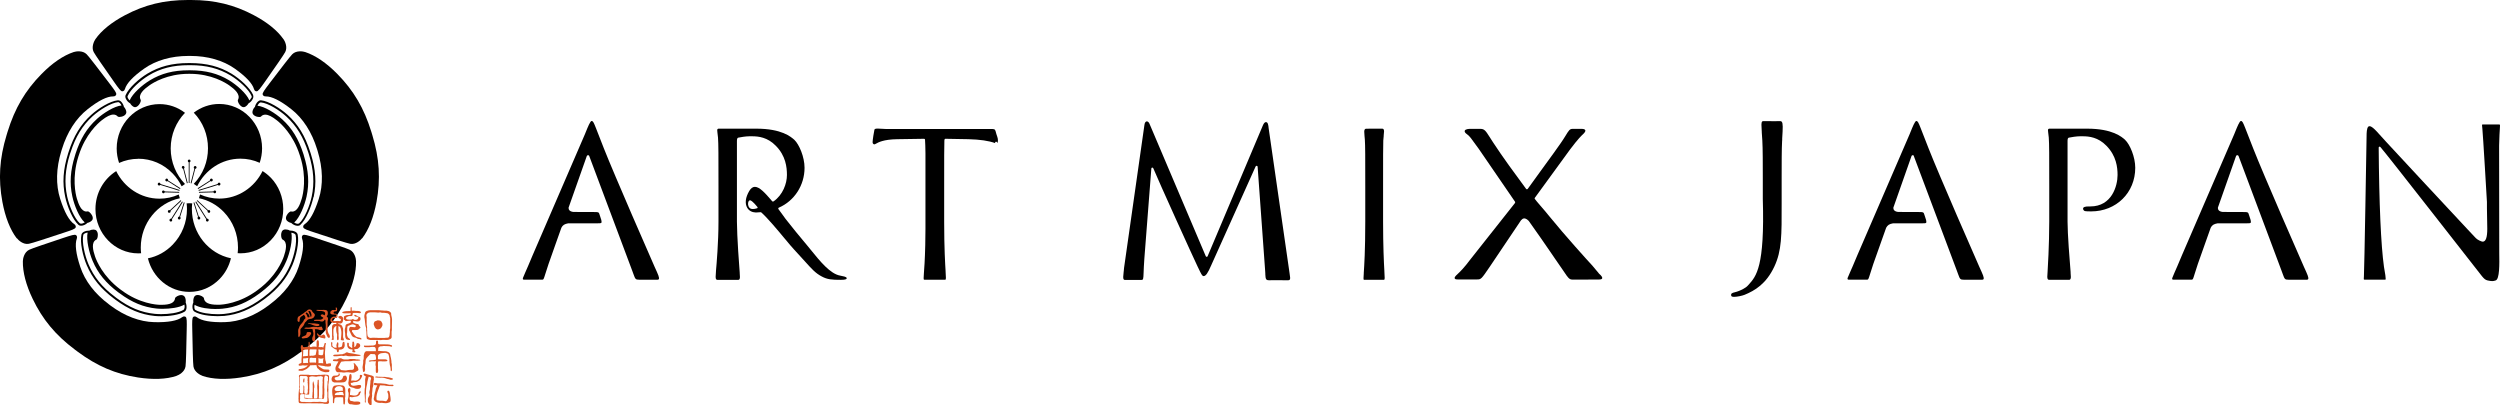
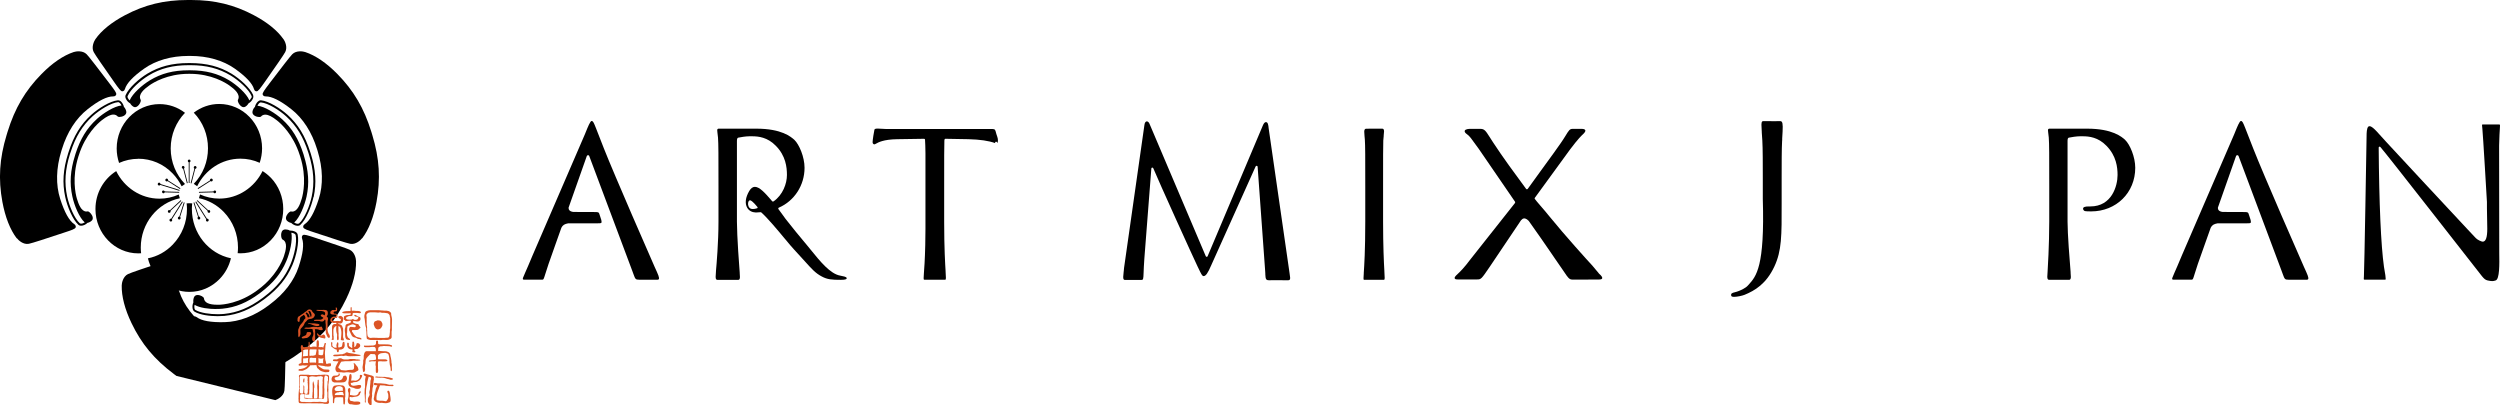
<svg xmlns="http://www.w3.org/2000/svg" id="_レイヤー_2" viewBox="0 0 367.44 59.54">
  <defs>
    <style>.cls-1{fill:#db5425;}</style>
  </defs>
  <g id="_レイヤー_1-2">
    <g>
      <path d="m146.58,21.01s.04-.07.05-.1c.03-.07.04-.16.04-.31,0-.2-.04-.33-.11-.55-.07-.2-.15-.43-.24-.79-.07-.29-.27-.3-.6-.3h-.46c-.08,0-.17,0-.26,0h-14.76c-.57-.04-.96-.06-1.2-.06-.32,0-.49.03-.52.17-.06.24-.27,1.51-.27,1.83,0,.23.17.32.26.32.03,0,.07-.02.12-.04.03-.02.06-.03.1-.05.33-.19,1.11-.64,3.13-.67l3.95-.06h0s.08.01.1.04c.03.03.05.06.05.1,0,.02,0,.05,0,.08.03.43.05,1,.06,1.91v10.08c0,.37,0,.71,0,1.05l-.03,2.36c-.05,2.2-.15,3.52-.2,4.16-.05.69-.05.83,0,.91.01.01.05.03.07.03h3.07s.04-.01.04-.02c.07-.08.07-.28.01-1.18v-.06c-.06-1-.21-3.34-.21-7.25v-5.12c0-4.48,0-5.83.03-6.74v-.07c0-.05.01-.11.02-.16.01-.07.07-.13.15-.12l3.37.06c1.68.04,3.02.24,3.9.57,0,0,.01,0,.02,0,0-.02-.01-.03-.01-.05,0-.08.06-.15.15-.15s.15.06.15.14h0v.02Z" />
      <path d="m184.56,24.45c.03-.06.09-.09.16-.08.06.01.12.06.12.13l1.1,15.21c.01.17.02.33.03.46v.13c.04.69.07.89.54.89h.07c.28-.01.62-.01.97-.01.46,0,.92,0,1.18.01h.26c.12,0,.23,0,.34,0,.08,0,.17-.01.23-.08.1-.13.07-.34-.03-.99-.09-.57-3.04-21.07-3.07-21.28-.04-.46-.11-.89-.39-.89-.24,0-.36.26-.47.51l-8.11,19.2c-.02.06-.08.09-.13.09s-.11-.03-.14-.09l-8.21-19.32c-.13-.35-.27-.5-.46-.5-.15,0-.32.16-.36.61l-2.98,20.91c-.01.15-.03.3-.04.44l-.02.16c-.07.63-.11.98.02,1.12.02.02.05.06.14.06h2.46c.25,0,.28-.11.31-1.04.02-.49.04-1.12.11-2.07l1.03-13.27c0-.07.06-.12.12-.13.07-.01.13.03.16.09.8,1.94,5.87,13.11,6.51,14.44l.06.12c.51,1.08.63,1.3.83,1.3.32,0,.63-.44,1.14-1.64l6.52-14.51Z" />
      <path d="m200.51,41.12h2.91s.04-.01.04-.02c.07-.08.07-.26.01-1.2v-.05c-.08-1.4-.19-3.68-.19-7.28v-5.14c0-4.5,0-5.86.03-6.78.01-.24.04-.46.06-.65v-.1c.06-.48.09-.78-.03-.91-.02-.03-.08-.08-.17-.08-.24,0-.49,0-.75,0-.27,0-.56,0-.84,0s-.54,0-.8.01c-.07,0-.13.03-.18.08-.12.14-.1.45-.05.98.02.16.03.35.05.55.06.92.06,2.43.06,6.91v5.14c0,4.27-.15,6.48-.22,7.54v.08c-.05.68-.05.84,0,.91.01.01.05.03.06.03Z" />
      <path d="m261.94,20.65v-.29c.1-1.59.13-2.24-.07-2.47-.05-.06-.12-.09-.23-.09-.73.02-1.25.02-1.74,0-.24,0-.48,0-.75,0-.07,0-.12.02-.16.07-.14.16-.11.56-.05,1.53v.08c.03.33.05.71.08,1.17.07,1.19.07,3.56.07,5.46v3.13c.3,9.96-.96,11.36-2.07,12.59l-.13.14c-.33.38-1.02.67-1.28.78-.24.1-.43.15-.62.2-.44.1-.61.2-.55.49.02.13.16.19.43.19.45,0,1.19-.16,1.54-.3,1.49-.61,3.18-1.59,4.38-4.16,1.09-2.34,1.08-4.52,1.07-9.3v-3.77c0-1.98,0-4.22.07-5.46Z" />
      <path d="m312.35,20.56c-.51-.45-1.86-1.65-5.6-1.65h-5.5c-.08,0-.15,0-.2.07-.07.08-.05.2-.02.46.03.17.06.43.09.77.07.93.07,2.64.07,7.22v5.14c0,3.38-.22,7.08-.24,7.29-.06.75-.08,1.06.04,1.19.04.05.09.07.16.07h2.99c.08,0,.12-.04.13-.06.13-.14.11-.44.06-.94v-.12c-.14-1.64-.45-5.65-.45-7.42v-11.87c0-.3.06-.46.2-.48.31-.07,1.13-.2,1.6-.2h.45c.91,0,2.25.14,3.46,1.39,1.46,1.48,1.64,3.16,1.64,4.3,0,1.6-.84,4.62-4,4.62h-.21c-.61,0-.86.1-.86.34,0,.2.21.35.31.35.13.02.34.04.87.04,3.7,0,6.49-2.75,6.49-6.41,0-1.59-.78-3.43-1.49-4.1Z" />
      <path d="m367.41,18.32s-.04-.03-.05-.03h-2.49s-.03,0-.04.02c-.04.05-.04.09.02.63.08.7.65,10.34.67,10.75v.92c.03,1.07.05,2.23.05,3.01,0,1.28-.22,1.9-.67,1.9-.19,0-.78-.27-1.02-.53l-1.12-1.19c-3.04-3.22-10.56-11.36-12.05-12.95l-1.39-1.53c-.37-.39-.76-.77-1.05-.77-.08,0-.14.02-.19.07-.23.23-.25.91-.25,1.47-.01.81-.33,19.72-.39,20.48-.03.43-.03.47.01.51.02.01.04.03.05.03h3.07s.03,0,.04-.02c.04-.05.04-.1-.02-.64,0-.04-.01-.1-.03-.18-.49-2.48-.8-7.77-.92-15.72l-.03-2.86c0-.06.04-.11.09-.13.02,0,.04,0,.05,0,.04,0,.08.02.11.05.8.87,14.77,18.81,14.94,19,.3.35.47.53.82.61.62.13.79.13,1.18,0,.59-.19.56-2.4.53-4.02v-.06l-.02-15.68s0-.04,0-.05c.03-1.34.08-2.11.11-2.53.03-.43.03-.48-.01-.53Z" />
      <path d="m86.6,22.92l6.3,16.81c.09.24.16.44.22.6.25.69.3.78.81.78h2.73c.11,0,.16-.05.17-.08.12-.2-.08-.64-.62-1.82-.35-.77-5.95-13.58-7.45-17.39l-.5-1.28c-.31-.78-.53-1.35-.61-1.56l-.05-.13c-.33-.83-.43-1.07-.65-1.07-.2,0-.56.91-.83,1.57l-.15.37-7.71,17.85c-.5,1.22-.85,2-1.08,2.52l-.05.12c-.29.64-.32.74-.27.83.03.05.07.06.14.06h2.74c.14,0,.19-.12.4-.81.32-1.06.47-1.46,1.57-4.57l.8-2.25c.2-.39.46-.55,1.01-.65h4.04s.29,0,.29,0c.24,0,.47,0,.54-.08.03-.04.05-.14-.01-.4-.06-.23-.11-.37-.16-.5-.03-.09-.06-.17-.09-.27-.12-.4-.12-.41-1-.41-.08,0-.31,0-.62,0-.61,0-1.52-.01-2.24-.01-.61-.07-.7-.39-.7-.57,0-.02,0-.05,0-.07.71-2.03,1.59-4.5,2.68-7.59.06-.15.3-.15.36,0Z" />
      <path d="m329.01,22.92l6.3,16.81c.09.24.17.44.22.6.25.69.3.78.81.78h2.73c.11,0,.16-.05.17-.08.12-.2-.08-.64-.62-1.82-.35-.77-5.96-13.58-7.45-17.39l-.5-1.28c-.3-.78-.53-1.35-.61-1.56l-.05-.13c-.33-.83-.43-1.07-.65-1.07-.2,0-.56.91-.83,1.57l-.15.37-7.71,17.85c-.5,1.22-.85,2-1.08,2.52l-.05.12c-.28.64-.32.74-.27.83.03.05.07.06.14.06h2.74c.15,0,.19-.12.4-.81.32-1.06.46-1.46,1.57-4.57l.8-2.25c.2-.39.46-.55,1.02-.65h4.03s.29,0,.29,0c.24,0,.47,0,.53-.08.04-.04.06-.14,0-.4-.06-.23-.11-.37-.16-.5-.03-.09-.06-.17-.09-.27-.12-.4-.12-.41-1-.41-.08,0-.31,0-.62,0-.6,0-1.52-.01-2.24-.01-.61-.07-.7-.39-.7-.57,0-.02,0-.05,0-.07.71-2.03,1.59-4.5,2.67-7.59.06-.15.3-.15.36,0Z" />
-       <path d="m281.28,22.92l6.31,16.81c.09.24.16.44.22.6.25.69.3.78.81.78h2.74c.11,0,.15-.05.17-.08.12-.2-.08-.64-.62-1.82-.35-.77-5.96-13.58-7.45-17.39l-.5-1.28c-.3-.78-.53-1.35-.61-1.56l-.05-.13c-.33-.83-.43-1.07-.65-1.07-.2,0-.56.91-.83,1.57l-.15.37-7.71,17.85c-.5,1.22-.85,2-1.08,2.52l-.05.12c-.29.64-.33.74-.27.83.03.05.07.06.14.06h2.75c.14,0,.19-.12.4-.81.32-1.06.46-1.46,1.57-4.57l.8-2.25c.21-.39.46-.55,1.02-.65h4.04s.29,0,.29,0c.23,0,.47,0,.53-.08.03-.04.05-.14-.01-.4-.06-.23-.11-.37-.16-.5-.03-.09-.06-.17-.09-.27-.12-.4-.12-.41-1-.41-.08,0-.31,0-.62,0-.6,0-1.52-.01-2.24-.01-.61-.07-.7-.39-.7-.57,0-.02,0-.05,0-.07.71-2.03,1.58-4.5,2.67-7.59.05-.15.29-.15.36,0Z" />
      <path d="m115.39,35.13c.56.68,1.05,1.26,1.29,1.51.64.68,1.15,1.24,1.59,1.74.99,1.1,1.58,1.77,2.5,2.25.83.45,1.47.5,2.83.5.17,0,.7,0,.82-.16.02-.02.04-.05.02-.12-.05-.17-.52-.26-.95-.34-1.46-.25-2.95-2.09-4.39-3.87-.24-.3-.48-.6-.72-.88l-.07-.08c-.9-1.08-1.68-2.01-2.86-3.52l-.33-.46c-.23-.31-.46-.64-.71-.97-.02-.03-.03-.07-.02-.12.01-.04.04-.07.08-.09,2.29-.99,3.78-3.29,3.78-5.86,0-1.59-.79-3.43-1.49-4.1-.51-.45-1.86-1.65-5.6-1.65h-5.5c-.08,0-.15,0-.2.07-.06.08-.05.2-.02.46.04.26.07.51.09.78.07.93.07,2.64.07,7.22v5.14c0,2.99-.28,6.3-.37,7.25v.04c-.06.75-.08,1.06.04,1.19.05.06.11.07.16.07h3.09c.08,0,.12-.04.14-.06.13-.14.1-.44.06-.93v-.07c-.05-.47-.41-5.48-.41-7.49v-11.87c0-.3.07-.46.2-.48.31-.07,1.13-.2,1.6-.2h.45c.9,0,2.25.14,3.46,1.39,1.47,1.48,1.64,3.16,1.64,4.3,0,1.26-.61,2.94-1.97,3.88-.06.04-.15.03-.2-.02l-.2-.24c-.77-.88-1.63-1.88-2.34-1.88-.31,0-.58.2-.83.61-.56.95-.67,1.85-.29,2.48.25.42.7.66,1.23.68h.06c.17,0,.38-.02.66-.04,0,0,.01,0,.02,0,.04,0,.07.01.1.04.91.81,2.41,2.6,3.5,3.92Zm-4.13-4.52s-.32.11-.61.11c-.22,0-.38-.06-.49-.17-.28-.32-.24-.73-.15-.93.1-.21.24-.19.31-.16.34.14.93.87,1,.96.03.03.03.07.03.11-.01.04-.04.07-.09.09Z" />
      <path d="m234.98,40.16c-.07-.07-.3-.35-.44-.52-.18-.22-.36-.45-.51-.61-.57-.6-4.09-4.5-6.24-7.15-.5-.62-1.02-1.23-1.44-1.71-.36-.42-.64-.75-.77-.93-.04-.05-.04-.11,0-.16l5.18-7.11c1.21-1.61,1.67-2.02,1.91-2.25.04-.04.07-.07.11-.11.2-.21.27-.37.21-.49-.06-.12-.25-.18-.55-.18h-1.3c-.44,0-.56.22-1.08,1.07-.18.31-.44.68-.66,1.01-.19.31-1.61,2.26-2.98,4.14-.76,1.04-1.47,2.03-1.88,2.6-.03.04-.08.06-.12.06-.05,0-.09-.02-.12-.06-1.73-2.34-3.41-4.63-4.85-6.83-.21-.32-.38-.59-.52-.81-.55-.86-.75-1.18-1.33-1.18h-1.53c-.16,0-.71.02-.79.28-.05.15.07.33.36.53.35.24.55.53,1.69,2.11l5.35,7.8s.03.11,0,.16l-6.51,8.23c-1,1.35-1.66,1.97-1.91,2.2-.4.36-.52.55-.45.68.07.14.31.14.42.14h2.87c.58,0,.62-.04,1.87-1.88l4.58-6.81c.05-.06.13-.13.22-.2.24-.16.58-.08.92.29,1.28,1.8,2.35,3.34,3.54,5.08l.27.4c.39.57.78,1.14,1.18,1.71l.28.41c.47.7.69,1.02,1.11,1.02v.14-.14c.29,0,1.76,0,2.29,0,.6-.01,1.25-.01,1.68-.01.09,0,.38,0,.44-.16.04-.1.03-.29-.51-.75Z" />
    </g>
    <g>
      <g>
        <g>
          <g>
            <path d="m27.81,23.45c-.11,0-.21.09-.21.21,0,.09.06.17.14.2v3.04s.04,0,.06,0c.02,0,.04,0,.06,0v-3.04c.08-.03.14-.1.14-.2,0-.11-.09-.21-.2-.21Z" />
            <path d="m27.1,24.71s.03-.11.02-.16c-.03-.09-.11-.16-.2-.16-.02,0-.04,0-.05,0-.11.03-.17.15-.14.26.02.09.1.15.19.15l.55,2.14s.08-.03.12-.04l-.55-2.13s.05-.04.07-.07Z" />
            <path d="m28.74,24.4s-.04,0-.06,0c-.09,0-.17.07-.2.16-.02.09.02.18.09.23l-.55,2.13s.08.03.12.04l.55-2.14c.08,0,.16-.07.19-.15.03-.11-.04-.23-.14-.26Z" />
          </g>
          <g>
            <path d="m23.19,27c-.03.11.03.23.14.26.09.03.18-.01.23-.08l2.81.87s0-.04.01-.07c0-.02.02-.04.02-.06l-2.81-.87c0-.09-.06-.17-.14-.2-.11-.03-.22.03-.25.14Z" />
            <path d="m24.16,28.06s-.09-.06-.14-.07c-.09,0-.18.06-.2.15,0,.02,0,.04,0,.05,0,.12.08.22.2.22.09,0,.16-.06.19-.14l2.13.06s0-.09,0-.13l-2.13-.06s-.02-.06-.04-.09Z" />
            <path d="m24.33,26.35s-.02.03-.02.05c-.03.09.01.19.09.24.08.05.17.04.24-.02l1.81,1.16s.05-.07.07-.11l-1.82-1.16c.02-.08-.02-.18-.09-.23-.1-.06-.22-.03-.28.07Z" />
          </g>
          <g>
            <path d="m25,32.53c.1.06.22.04.28-.06.05-.08.04-.18-.01-.25l1.6-2.54s-.04-.02-.06-.03c-.02-.01-.03-.03-.05-.04l-1.6,2.54c-.08-.02-.18,0-.22.09-.06.1-.03.23.06.29Z" />
            <path d="m26.25,31.87c-.05.02-.09.07-.1.12-.03.09,0,.19.08.24.01.01.03.02.05.02.11.04.22-.02.26-.14.03-.08,0-.18-.07-.23l.67-2.1s-.08-.02-.12-.04l-.66,2.09s-.06,0-.09.02Z" />
            <path d="m24.72,31.21s.03.03.04.04c.08.05.18.04.25-.02.07-.06.08-.16.05-.24l1.58-1.47s-.05-.07-.08-.1l-1.59,1.48c-.07-.04-.17-.04-.23.02-.08.08-.09.21-.02.3Z" />
          </g>
          <g>
-             <path d="m32.39,27c.03.11-.03.23-.14.26-.09.03-.18-.01-.23-.08l-2.81.87s0-.04-.01-.07c0-.02-.02-.04-.02-.06l2.81-.87c0-.09.06-.17.15-.2.11-.03.22.03.25.14Z" />
            <path d="m31.42,28.06s.09-.06.14-.07c.09,0,.17.06.2.15,0,.02,0,.04,0,.05,0,.12-.09.22-.2.22-.08,0-.16-.06-.19-.14l-2.13.06s0-.09,0-.13l2.13-.06s.02-.06.05-.09Z" />
            <path d="m31.24,26.35s.02.03.02.05c.03.09-.01.19-.09.24-.08.05-.17.04-.24-.02l-1.81,1.16s-.04-.07-.07-.11l1.82-1.16c-.02-.08.01-.18.09-.23.1-.06.22-.03.28.07Z" />
          </g>
          <g>
            <path d="m30.58,32.53c-.1.06-.22.04-.28-.06-.05-.08-.04-.18.01-.25l-1.6-2.54s.04-.02.06-.03c.02-.01.03-.03.05-.04l1.6,2.54c.08-.02.18,0,.22.09.06.1.03.23-.06.29Z" />
            <path d="m29.33,31.87s.09.07.1.12c.03.09,0,.19-.08.24-.01.01-.03.02-.05.02-.11.04-.22-.02-.26-.14-.03-.08,0-.18.07-.23l-.67-2.1s.08-.02.12-.04l.66,2.09s.06,0,.09.02Z" />
            <path d="m30.86,31.21s-.02.03-.04.04c-.08.05-.18.04-.25-.02-.07-.06-.08-.16-.05-.24l-1.59-1.47s.05-.07.08-.1l1.59,1.48c.07-.04.17-.04.23.02.08.08.09.21.02.3Z" />
          </g>
        </g>
        <path d="m28.2,30.72c0-.28.02-.56.05-.83-.14-.01-.27-.02-.41-.02s-.27.01-.41.02c.03.27.05.55.05.83,0,1.97-.74,3.83-2.09,5.23-1.01,1.05-2.27,1.74-3.65,2.02.69,2.83,3.16,4.93,6.1,4.93,1.68,0,3.26-.68,4.45-1.91.82-.85,1.38-1.89,1.65-3.03-3.27-.67-5.74-3.67-5.74-7.25Zm-7.87-7.39c1.91,0,3.71.77,5.05,2.17.54.56.98,1.2,1.32,1.88.17-.1.33-.22.49-.34-1.3-1.34-2.1-3.19-2.1-5.23s.81-3.89,2.1-5.23c-1.08-.83-2.38-1.28-3.74-1.28-3.47,0-6.3,2.92-6.3,6.52,0,.75.13,1.46.35,2.13.87-.39,1.83-.61,2.83-.61Zm6.1,5.81c-.05-.19-.1-.37-.16-.55-.88.4-1.84.61-2.83.61-2.77,0-5.18-1.65-6.36-4.05-1.82,1.14-3.05,3.21-3.05,5.57,0,3.59,2.83,6.52,6.3,6.52.14,0,.27-.01.41-.02-.03-.27-.05-.55-.05-.83,0-3.58,2.47-6.57,5.74-7.25Zm13.36-3.03c-.37-.38-.77-.7-1.2-.97-1.18,2.4-3.58,4.05-6.36,4.05-1,0-1.96-.22-2.83-.61-.06.18-.11.36-.16.55,1.37.28,2.63.97,3.65,2.02,1.35,1.4,2.09,3.26,2.09,5.23,0,.28-.02.55-.05.83.14,0,.27.02.41.02,1.68,0,3.26-.68,4.45-1.91,1.19-1.23,1.84-2.87,1.84-4.61s-.66-3.38-1.84-4.61Zm-11.3.92c.16.12.32.23.49.34,1.18-2.4,3.59-4.05,6.36-4.05.99,0,1.95.21,2.83.61.22-.67.35-1.39.35-2.13,0-3.59-2.82-6.52-6.3-6.52-1.4,0-2.69.48-3.74,1.28,0,0,0,0,0,0,1.35,1.4,2.09,3.25,2.09,5.23s-.74,3.83-2.09,5.23c0,0,0,0,0,0Z" />
      </g>
      <g>
        <path d="m18.21,15.69c-.05-.25-.2-.53-.38-.72-.1-.11-.27-.23-.47-.23h-.04c-1.13.11-2.86,1.18-3.91,2.14-1.54,1.4-2.57,3.08-3.33,5.46l-.07.22c-.74,2.36-.87,4.33-.42,6.4.3,1.41,1.09,3.32,1.94,4.09.1.09.22.13.38.13.35,0,.73-.2.94-.42.29-.05.58-.24.7-.41.17-.24.06-.54-.02-.69-.18-.35-.51-.62-.65-.59-.06.01-.12.02-.18.02-.76,0-1.16-1.09-1.4-1.9-.2-.67-.75-3.1.22-6.18l.07-.21c.97-3.06,2.81-4.68,3.35-5.11.74-.58,1.29-.85,1.73-.85.25,0,.46.09.63.28.04.04.14.07.27.07.41,0,1-.25,1-.7,0-.23-.15-.57-.35-.78,0,0-.01,0-.02-.01Zm-4,1.83c-1.45,1.32-2.41,2.9-3.12,5.11h0s0,.01,0,.02l-.02.05h0s0,0,0,0l-.04.14h0s0,0,0,0c-.7,2.22-.82,4.08-.4,6.02.28,1.32,1.01,3.1,1.8,3.81,0,0,.02.01.03.02-.16.1-.37.18-.54.18-.09,0-.15-.02-.2-.06-.8-.73-1.55-2.57-1.85-3.93-.43-2.02-.3-3.94.41-6.23l.09-.26c.74-2.3,1.74-3.94,3.24-5.31,1.02-.92,2.68-1.97,3.76-2.07.08,0,.17.05.26.15.09.09.17.21.23.34-1.05.1-2.66,1.11-3.64,2Z" />
-         <path d="m27.11,43.58c-.13-.17-.33-.21-.47-.21-.44,0-.89.3-.91.47-.07.65-.72.96-1.99.96-.08,0-.16,0-.24,0-.48-.01-3.01-.17-5.64-2.14l-.18-.13c-2.56-1.91-3.49-4.19-3.71-4.84-.3-.88-.61-2.1.2-2.48.11-.05.22-.38.21-.73,0-.17-.06-.59-.39-.7-.07-.02-.16-.04-.25-.04-.22,0-.45.06-.63.16-.03,0-.07,0-.1,0-.45,0-.96.22-1.04.58-.25,1.14.21,3.16.77,4.48.82,1.94,2.06,3.46,4.01,4.93h.01s.19.15.19.15h0c1.95,1.45,3.74,2.19,5.79,2.4.31.03.63.04.97.04,1.12,0,2.6-.18,3.42-.67.13-.08.23-.24.27-.45.05-.28,0-.65-.11-.9.05-.29-.02-.68-.16-.87Zm-.01,1.71c-.01.07-.05.2-.13.25-.77.47-2.19.63-3.27.63-.32,0-.64-.01-.94-.04-2-.2-3.74-.92-5.65-2.34l-.23-.18h0c-1.89-1.42-3.08-2.9-3.88-4.78-.54-1.28-.99-3.22-.76-4.3.04-.16.32-.31.64-.35-.23,1.05.21,2.92.73,4.16.77,1.82,1.94,3.25,3.77,4.63,0,0,0,0,0,0l.05.03s0,0,0,0l.12.09s.01,0,.02.01c1.83,1.36,3.51,2.05,5.44,2.25.28.03.59.04.91.04,1.04,0,2.43-.16,3.18-.62,0,0,0,0,0,0,.04.17.05.35.02.5Z" />
        <path d="m37.22,13.99c-.45-1.07-1.98-2.42-3.19-3.16-1.78-1.07-3.65-1.55-6.07-1.56h-.24c-2.42,0-4.29.49-6.07,1.56-1.21.73-2.74,2.09-3.19,3.16-.06.15-.05.33.04.52.12.28.38.55.63.68.13.24.38.47.58.54.05.02.1.02.14.02.29,0,.56-.28.7-.54.14-.25.17-.46.13-.53-.44-.8.51-1.59,1.26-2.12.56-.4,2.65-1.71,5.78-1.71h.21c3.13,0,5.22,1.31,5.78,1.71.75.53,1.7,1.33,1.26,2.12-.04.08-.01.28.13.53.15.26.41.54.71.54.05,0,.1,0,.14-.02.21-.07.45-.3.58-.54.25-.13.51-.4.63-.68.09-.19.1-.37.04-.52Zm-.3.4c-.06.13-.16.27-.28.38,0-.01,0-.03,0-.04-.41-.99-1.84-2.25-2.97-2.93-1.67-1.01-3.43-1.46-5.7-1.47h-.23c-2.27,0-4.03.46-5.7,1.47-1.13.68-2.56,1.95-2.97,2.93,0,.01,0,.03,0,.04-.12-.11-.22-.24-.28-.37-.03-.07-.07-.19-.03-.28.42-1.01,1.9-2.31,3.07-3.02,1.73-1.05,3.56-1.52,5.92-1.52h.24c2.36,0,4.19.48,5.92,1.52,1.17.71,2.65,2.01,3.07,3.02.04.09,0,.2-.03.28Z" />
        <path d="m28.31,45.35c.04.21.13.36.27.45.82.5,2.3.67,3.42.67.33,0,.66-.02.97-.04,2.05-.21,3.84-.95,5.8-2.4l.19-.14.02-.02c1.94-1.46,3.17-2.98,4-4.92.56-1.32,1.02-3.34.77-4.48-.08-.38-.6-.58-1.05-.58-.04,0-.07,0-.1,0-.17-.11-.41-.17-.63-.17-.1,0-.18.01-.25.04-.33.11-.39.53-.4.7-.02.36.09.68.2.74.81.38.5,1.6.2,2.48-.22.65-1.15,2.93-3.71,4.84l-.17.13c-2.64,1.97-5.16,2.13-5.64,2.14-.08,0-.16,0-.24,0-1.27,0-1.92-.31-1.99-.96-.02-.17-.48-.47-.92-.47-.15,0-.34.04-.47.21-.14.2-.21.59-.16.87-.12.25-.17.62-.11.9Zm3.48.06c.32,0,.62-.01.91-.04,1.93-.19,3.61-.89,5.45-2.25l.17-.13s0,0,.01-.01c1.83-1.38,2.99-2.8,3.76-4.62.52-1.23.95-3.1.73-4.16.31.04.6.18.63.35.24,1.07-.21,3.02-.76,4.3-.8,1.89-2.01,3.37-3.9,4.79l-.21.16c-1.92,1.42-3.66,2.14-5.66,2.34-.3.03-.62.04-.94.04-1.08,0-2.51-.17-3.27-.63-.08-.05-.12-.18-.13-.25-.03-.15-.02-.34.02-.5,0,0,0,0,0,0,.75.46,2.14.62,3.18.62Z" />
        <path d="m46.1,28.96c.44-2.06.31-4.03-.43-6.4l-.08-.24c-.75-2.36-1.78-4.04-3.32-5.44-1.06-.96-2.78-2.03-3.91-2.14h-.04c-.2,0-.36.13-.47.24-.18.19-.33.47-.38.72,0,0-.01,0-.02.02-.2.2-.35.54-.35.78,0,.45.6.7,1,.7.12,0,.23-.03.26-.07.16-.19.38-.28.63-.28.44,0,.99.27,1.72.85.54.42,2.38,2.05,3.35,5.11l.07.21c.98,3.09.42,5.51.22,6.18-.24.82-.64,1.9-1.4,1.9-.06,0-.12,0-.17-.02-.15-.03-.48.24-.65.59-.08.15-.18.45-.02.69.12.17.42.36.7.41.21.22.6.42.94.42.16,0,.29-.04.38-.13.85-.76,1.63-2.68,1.94-4.09Zm-2.13,3.87s-.11.06-.2.06c-.18,0-.38-.08-.54-.18.01,0,.02-.01.03-.02.79-.71,1.51-2.49,1.8-3.81.42-1.94.29-3.8-.4-6.02h0s0-.01,0-.02l-.06-.19s0,0,0,0c-.71-2.22-1.67-3.79-3.12-5.11-.99-.89-2.59-1.9-3.64-2h0c.06-.12.14-.25.22-.34.09-.1.19-.15.28-.15h0c1.07.1,2.73,1.14,3.74,2.07,1.5,1.37,2.5,3.01,3.23,5.29l.08.25c.72,2.31.85,4.24.42,6.25-.3,1.37-1.04,3.21-1.85,3.93Z" />
        <path d="m41.66,5.76c-.89-1.28-2.38-2.48-4.34-3.52C34.42.7,31.57,0,28.09,0h-.49c-3.48,0-6.33.7-9.24,2.24-1.96,1.04-3.45,2.24-4.34,3.52-.19.28-.63,1.16-.25,1.89.22.42,1.48,2.22,2.94,4.31.74,1.06,1.04,1.46,1.26,1.46.06,0,.3-.02.39-.33.24-.83,1.18-1.84,2.82-3,1.73-1.22,3.98-1.87,6.53-1.87h.27c2.54,0,4.8.65,6.53,1.87,1.63,1.16,2.58,2.17,2.82,3,.09.32.32.34.39.33.22,0,.51-.4,1.26-1.46,1.46-2.09,2.72-3.89,2.94-4.31.38-.73-.05-1.61-.25-1.89Z" />
        <path d="m53.23,35.03c.97-1.27,1.69-3.11,2.11-5.36.62-3.35.43-6.38-.62-9.83l-.02-.06-.11-.37-.02-.06c-1.06-3.44-2.6-6.05-4.98-8.47-1.6-1.63-3.22-2.73-4.73-3.23-.33-.11-1.32-.27-1.91.33-.34.34-1.71,2.14-3.3,4.22-.8,1.06-1.11,1.47-1.04,1.69.02.07.11.29.44.28.88-.02,2.15.61,3.77,1.88,1.71,1.34,3.02,3.38,3.79,5.9l.02.06.04.14.02.06c.77,2.52.83,4.95.16,7.03-.63,1.97-1.32,3.21-2.06,3.7-.28.18-.23.42-.21.48.06.22.54.39,1.8.8,2.47.82,4.61,1.52,5.08,1.61.83.16,1.55-.54,1.76-.82Z" />
        <path d="m29.76,55.25c1.49.5,3.43.57,5.65.23,3.29-.51,6.03-1.68,8.88-3.8l.05-.04.3-.22.05-.04c2.84-2.13,4.75-4.43,6.2-7.46.98-2.04,1.48-3.93,1.44-5.52,0-.35-.18-1.33-.93-1.69-.43-.21-2.54-.91-4.98-1.73-1.24-.41-1.72-.56-1.9-.42-.06.03-.23.2-.12.51.31.82.13,2.22-.51,4.16-.68,2.05-2.13,3.95-4.21,5.5l-.05.04-.12.09-.05.04c-2.08,1.55-4.31,2.4-6.45,2.45-2.02.05-3.4-.2-4.09-.73-.26-.2-.47-.08-.51-.04-.18.13-.18.64-.15,1.96.05,2.6.1,4.84.17,5.31.12.83,1.01,1.28,1.33,1.39Z" />
        <g>
          <path d="m2.46,35.03c-.97-1.27-1.69-3.11-2.11-5.36-.62-3.35-.43-6.38.62-9.83l.02-.06.11-.37.02-.06c1.06-3.44,2.6-6.05,4.98-8.47,1.6-1.63,3.22-2.73,4.73-3.23.33-.11,1.32-.27,1.91.33.34.34,1.71,2.14,3.3,4.22.81,1.06,1.11,1.47,1.04,1.69-.02.07-.11.29-.44.28-.88-.02-2.15.61-3.76,1.88-1.71,1.34-3.02,3.38-3.79,5.9l-.02.06-.04.14-.02.06c-.77,2.52-.83,4.95-.16,7.03.63,1.97,1.32,3.21,2.06,3.7.28.18.23.42.21.48-.06.22-.54.39-1.8.8-2.47.82-4.61,1.52-5.08,1.61-.83.16-1.55-.54-1.76-.82Z" />
-           <path d="m25.93,55.25c-1.49.5-3.43.57-5.65.23-3.29-.51-6.03-1.68-8.88-3.8l-.05-.04-.3-.22-.05-.04c-2.84-2.13-4.75-4.43-6.2-7.46-.98-2.04-1.47-3.93-1.44-5.52,0-.35.18-1.33.93-1.69.43-.21,2.54-.91,4.98-1.73,1.24-.41,1.72-.56,1.9-.42.06.03.23.2.12.51-.3.82-.14,2.22.51,4.16.68,2.05,2.13,3.95,4.21,5.5l.05.04.12.09.05.04c2.08,1.55,4.31,2.4,6.45,2.45,2.02.05,3.4-.2,4.09-.73.26-.2.47-.08.52-.04.18.13.18.64.15,1.96-.05,2.6-.1,4.84-.17,5.31-.12.83-1,1.28-1.33,1.39Z" />
+           <path d="m25.93,55.25l-.05-.04-.3-.22-.05-.04c-2.84-2.13-4.75-4.43-6.2-7.46-.98-2.04-1.47-3.93-1.44-5.52,0-.35.18-1.33.93-1.69.43-.21,2.54-.91,4.98-1.73,1.24-.41,1.72-.56,1.9-.42.06.03.23.2.12.51-.3.82-.14,2.22.51,4.16.68,2.05,2.13,3.95,4.21,5.5l.05.04.12.09.05.04c2.08,1.55,4.31,2.4,6.45,2.45,2.02.05,3.4-.2,4.09-.73.26-.2.47-.08.52-.04.18.13.18.64.15,1.96-.05,2.6-.1,4.84-.17,5.31-.12.83-1,1.28-1.33,1.39Z" />
        </g>
      </g>
    </g>
    <g>
      <path class="cls-1" d="m48.36,55.42v-.02s0-.05,0-.07c0-.03,0-.06-.01-.1-.01,0-.02-.02-.05-.04-.04-.03-.11-.09-.14-.09h0s-.02,0-.02,0c-.04-.01-.08-.02-.12-.02h-.03s-.02,0-.03,0c-.03,0-.06-.01-.09,0,0,0,0,0,0,0,0,0-.01,0-.02,0h-.01s-.02,0-.03-.02c-.02,0-.05,0-.08,0h0s0,0,0,0c-.02,0-.05,0-.07,0-.03,0-.06,0-.09,0,0,.01,0,.02-.01.02,0,0-.01,0-.02,0-.01,0-.02,0-.03,0,0,0,0,0,0,0h0s-.09-.01-.12,0c0,0-.01,0-.02,0,0,0,0,0,0,0l-.29.02s0,0,0,0c0,0,0,0-.01,0-.12-.03-.27-.02-.4.02h-.01s-.01,0-.01,0c-.05,0-.1,0-.15,0-.06,0-.11,0-.17,0s-.1,0-.14.01h-.02c-.05,0-.1,0-.16,0h0s-.01,0-.02,0h0s-.07,0-.1,0c-.07-.01-.13-.01-.17,0,0,0,0,0-.01,0h-.01c-.08,0-.14,0-.21-.02h-.02c-.08-.04-.19-.03-.29-.03h0s0,0-.02,0c-.02,0-.02,0-.02,0h-.02s-.08,0-.11,0c0,0-.01,0-.02,0h-.12c-.12,0-.22,0-.33-.01,0,0,0,0-.02,0,0,0-.02,0-.02,0,0,0-.01,0-.02,0-.07,0-.13,0-.19,0,0,0,0,0,0,0h0s-.06,0-.09,0c-.07,0-.13.01-.16.04h-.01s0,0,0,0c0,0,0,0,0,0-.04.02-.07.06-.09.12-.02.07-.01.15.02.19,0,0,0,.01,0,.02,0,.03,0,.07,0,.11,0,0,0,0,0,.01-.01.06,0,.16,0,.24,0,.02,0,.05,0,.07,0,0,0,0,0,0,0,0,0,.01,0,.02,0,.04,0,.1,0,.16,0,.04,0,.07,0,.1,0,0,0,.02,0,.02,0,0,0,0,0,0,0,.03,0,.06,0,.09,0,.1-.02.19,0,.28h0c-.03.12-.02.29.01.41h0s0,.1.03.11c.01,0,.01,0,.02.02,0,0,0,0,0,0,0,0,0,.02,0,.03,0,0-.01.01-.02.02,0,0-.01,0-.02,0-.01.01-.05.09-.08.56,0,.02,0,.03,0,.04h0c-.02.1-.02.2-.02.3v.12s0,0,0,.01c0,0,0,.01,0,.02,0,0,0,0,0,.01v.05c0,.07,0,.14,0,.21,0,0,0,0,0,0,0,0,0,.01,0,.02-.02.05-.02.12,0,.17,0,0,0,.01,0,.01h0s0,.07,0,.11c0,.18-.02.44.16.49,0,0,0,0,.01,0,.02,0,.07,0,.09.01h.02s.02,0,.02,0c.03.01.06.01.12.01.05,0,.1,0,.14,0,.02,0,.04,0,.06,0h0s0,0,0,0t0,0s.02,0,.03,0v.02s0-.02,0-.02c.01,0,.02,0,.02.01,0,0,.02,0,.02,0,0,0,.02,0,.02,0h.14s.06,0,.1,0c.05,0,.11,0,.16,0,.05,0,.09,0,.11-.01h.02s0,0,0,0c.03,0,.06,0,.1,0,.08,0,.17.01.22,0,0,0,0,0,.02,0h.2s0,0,0,0c0,0,0,0,.02,0,.02,0,.06.01.1.01.03,0,.05,0,.08,0,.03,0,.05,0,.07,0h.02c.15,0,.3,0,.44,0h.25s0-.01,0-.01c0,0,.02,0,.02,0,.01,0,.03,0,.03.02h0s.03,0,.04,0c.05,0,.11,0,.14,0h.14s0,0,.01,0c0,0,0,0,0,0h.32s0,0,.01,0c.01,0,.04,0,.06,0,.06,0,.11.02.17.04,0,0,.01,0,.02,0,0,0,0,0,.01,0,0,0,0,0,0,0,.05.03.1.04.15.03h.08c.08,0,.16,0,.24,0h.03c.05,0,.09,0,.12-.04,0,0,0,0,.02,0,0,0,0,0,.01,0,.08-.06.14-.23.08-.31,0,0,0-.02,0-.02h0s0-.06-.01-.08c0-.02,0-.04-.02-.07h0s0-.03,0-.03h0c0-.12,0-.24-.04-.35,0,0,0,0,0,0,0,0,0-.01,0-.02h0s0-.04-.01-.06c0-.01,0-.02,0-.03,0,0,0-.02,0-.03h0v-.18s0-.08,0-.12c0,0,0,0,0-.01,0,0,0-.02,0-.02h0c0-.06,0-.12,0-.17,0-.08,0-.16,0-.23,0,0,0,0,0-.01,0,0,0,0,0,0,0-.06,0-.1,0-.14h0c.02-.09.02-.28,0-.35h0c0-.07,0-.14,0-.2,0,0,0-.02,0-.02v-.05s0-.08,0-.12v-.02h0c0-.05,0-.1,0-.14h0s0-.02,0-.03c0-.03.08-.33.06-.42,0,0,0-.01,0-.02.03-.06.04-.15.04-.23v-.09h0v-.03h0s0-.05,0-.08c0-.07,0-.14,0-.2Zm-2.94,2.56s.04-.09.03-.18v-.02s0,0,0,0h0s0-.02,0-.02c0-.01,0-.02,0-.02,0,0,0,0,0-.01,0-.15,0-.18,0-.18h0v-.05h0v-.05h0c.03-.12.02-.26.01-.39,0-.07,0-.13,0-.19h0v-.02c0-.05,0-.11,0-.17v-.05s0,0,0-.01c0,0,0-.01,0-.02t0,0v-.02s0-.01,0-.01c0,0,0-.01,0-.02,0,0,0,0,0,0v-.03c.02-.07.03-.15,0-.21,0,0,0-.02,0-.02.02-.03,0-.14,0-.19v-.02s0-.01,0-.01c0,0,0-.01,0-.02,0,0,0,0,0,0,0-.02,0-.03,0-.04v-.03s0,0,0,0c.02-.16,0-.2-.01-.2,0,0,0-.02,0-.03.02-.02.02-.03.01-.04,0,0,0-.02,0-.02,0,0,0-.02,0-.02,0,0,0-.01,0-.02t0-.01s0-.01,0-.02c0,0,0,0,0,0,0-.02,0-.04,0-.06h-.02s-.02,0-.03-.02c0-.02,0-.02.01-.03h.04s0-.05,0-.06c0,0,0,0,0,0,.02-.01.02-.02.04-.03,0,0,0-.01.02-.01.05-.02.09-.05.14-.08h0s.02,0,.02,0c.05,0,.1,0,.16-.02h.03s.07.01.11,0c0,0,.02,0,.02,0,.02.02.1.03.21.03,0,0,0,0,0,0,.04.01.13.03.22.03.1,0,.18-.01.22-.04t.01,0s.08,0,.1-.02c0,0,.02,0,.02,0,0,0,.02,0,.04,0t.01,0s0,0,.02,0c0,0,0,0,.02,0h.02s.05,0,.07-.01c0,0,0,0,.01,0,0,0,.01,0,.02,0h0s.06,0,.1,0v-.03s0-.03.02-.03c.02,0,.03,0,.03.02l.02.04s.03,0,.05,0h.01s.01,0,.02,0c.02,0,.04,0,.06.02,0,0,0,0,0,0,.03.02.06.03.08.04h.02s.06.05.06.09v.02s-.03.19-.03.21h0v.02s0,.02,0,.02c0,0,0,0,0,.01-.03.11-.03.36,0,.48h0v.02s0,.03,0,.05c0,0,0,.01,0,.02,0,.02,0,.03-.02.05,0,.02,0,.05,0,.07,0,.06-.01.14,0,.19,0,0,0,0,0,.01h0v.02h0s0,0,0,0c0,0,0,.02,0,.03,0,0,0,0-.01.01,0,.02,0,.04,0,.06h0c-.02.11,0,.3,0,.38h0s0,.02,0,.02c0,.03,0,.07,0,.1,0,0,0,0,0,.01,0,.04,0,.15,0,.17h0c0,.05,0,.09,0,.13v.02s0,.18,0,.25c0,.02,0,.03,0,.04h0s0,.02,0,.02c-.04.15-.05.43-.03.56,0,.02,0,.03,0,.04h0s-.02.08-.08.08h-.03v.03s0,.02-.02.02h0s-.03,0-.03-.02v-.03c-.05,0-.09,0-.13,0-.07,0-.15,0-.22-.01,0,0-.02-.01-.02-.03,0-.06,0-.13.02-.19,0-.08.02-.15.02-.23h0s0-.02,0-.03h0c0-.12,0-.23,0-.34,0,0,0-.02,0-.02t0-.01c0-.05,0-.11,0-.18,0,0,0,0,0,0,0-.01,0-.02,0-.02h0c0-.17,0-.33.01-.48,0-.07,0-.13,0-.19h0v-.03s0-.14-.03-.18c0,0,0-.01,0-.02.02-.04,0-.31-.01-.37,0,0,0,0,0-.01h0s0-.06,0-.09c.01-.09.02-.18-.01-.24v-.02s-.02-.06-.05-.07c-.04,0-.07.02-.09.04-.02.02-.02.05-.02.08v.02s0,.03,0,.05v.03s0,.06,0,.08c0,.01,0,.02,0,.02,0,0,0,0,0,.01,0,.03-.01.07-.02.09,0,.05,0,.11,0,.17h0s0,.03,0,.04c-.06.15-.04.43-.03.66,0,.09.02.17.02.23,0,0,0,0,0,.01,0,0,0,.02,0,.02,0,0,0,0,0,.01,0,.16,0,.31,0,.47,0,.13,0,.27,0,.41,0,0,0,0,0,.01,0,0,0,.01,0,.02,0,0,0,.01,0,.02h0s0,.03,0,.04c0,0,0,0,0,0,0,.02,0,.03,0,.05h0s0,.02,0,.02c-.01.03-.03.06-.05.09-.02.03-.03.04-.07.05,0,0,0,0-.01,0,0,0,0,0-.02,0,0,0-.01,0-.02,0h-.01s-.04,0-.06.01c0,0,0,0-.02,0h0s-.09,0-.12,0c0,0-.02,0-.02,0,0,0-.01,0-.01,0-.03,0-.05,0-.08-.02,0,0-.01-.01-.01-.02,0-.02,0-.03,0-.04h0s0-.02,0-.03h0s0-.05,0-.07h0s0-.15,0-.19h0v-.02c.01-.09.02-.22,0-.32h0s0-.02,0-.02c0-.08,0-.17,0-.26h0s0-.02,0-.03c0-.02,0-.06,0-.09,0,0,0,0,0-.01,0,0,0-.01,0-.02,0,0,0,0,0,0v-.04s0-.02,0-.02c-.01-.01-.01-.03,0-.04.01-.01.01-.05,0-.07h0s0-.08,0-.1c0-.01,0-.02,0-.02,0-.01,0-.02,0-.03.05-.07.07-.22.04-.44-.03-.29-.13-.57-.18-.67,0,.08,0,.14-.03.2h0s0,.02,0,.02c0,0,0,0-.01.02,0,.01,0,.03-.01.05-.02.14-.02.33,0,.49,0,0,0,0,0,0v.04s0,0,0,0c0,0,0,.01,0,.01,0,.07,0,.15,0,.23,0,.08,0,.15,0,.22h0v.02s0,.01,0,.02h0s0,.07,0,.1v.02h0s0,.02,0,.03c0,.03,0,.07,0,.09v.02c-.03.08-.03.18-.03.29s0,.21-.02.31h0c-.02.06-.03.23.02.26,0,.01.01.02,0,.04h0s0,0,0,0h0v.02h0s0,.03,0,.04c0,0,0,0,0,0h0s-.02.04-.03.04c-.01,0-.02,0-.03,0,0,0,0,0,0,0,0,0-.02,0-.02,0h-.02s0,0,0,0h-.09s-.05,0-.08,0h-.02s0,0,0,0h-.03c-.06,0-.11,0-.16,0h-.01s0,0,0,0c0,0-.01,0-.01,0-.02-.01-.1-.03-.11-.03-.09-.01-.18-.02-.28-.05-.09-.01-.17-.02-.26-.02t0,0s-.02.01-.02,0c0,0-.02-.01-.02-.02v-.02s0-.02,0-.03c0-.03,0-.08,0-.1,0,0,0-.01,0-.02.01-.04,0-.09,0-.14v-.06s0,0,0-.01c0,0,0-.01,0-.01v-.04s0,0,0-.01c0,0,0,0,.01-.03v-.02s.01-.02.03-.02c.03,0,.05,0,.06,0,.04,0,.07.01.09.02.05.01.09.03.14.03.05,0,.1,0,.14.01.04,0,.08,0,.11,0,.05,0,.08,0,.09-.03Zm-1.39-1.26s0,0,0-.01v-.02s0,0,0,0c0-.21,0-.4.02-.59,0,0,0-.01,0-.02,0,0,0-.01,0-.02,0,0,0-.01,0-.02,0-.07,0-.15,0-.23,0-.12,0-.24,0-.36,0,0,0-.01,0-.02,0,0,0,0,0,0,0-.05.02-.09.05-.12,0,0,0,0,0-.01h0s0,0,0,0h0s0,0,0,0v-.02s.02,0,.02,0c.05-.02.1-.03.15-.03h.03s.02-.01.02,0h0s.05,0,.06,0c0,0,0,0,0,0,.04,0,.09.02.13.02,0,0,.01,0,.02,0h.33s.01,0,.02,0h.07s.02,0,.02,0h.02s.01,0,.02,0c.24.13.24.19.21.37-.01.06-.02.13-.02.23h0s0,.09,0,.13h.03s.02,0,.03.02c0,.01,0,.03-.01.03l-.04.02v.06c0,.07,0,.16.02.19,0,0,0,.02,0,.02,0,.03.02.42.03.49,0,0,0,0,0,.01h0s0,.02,0,.02h0s0,.02,0,.03c0,0,0,.01,0,.02,0,0,0,0,0,0,0,.05,0,.11,0,.16,0,0,0,.01,0,.02-.04.1-.04.37-.02.5,0,0,0,.01,0,.01-.06.14-.06.21-.06.23,0,.02,0,.05-.04.05h-.01s-.02,0-.02,0c-.03,0-.06,0-.1.01h-.01s-.03,0-.04,0c-.12,0-.2-.07-.24-.18,0,0,0-.01,0-.01,0-.03,0-.06,0-.09,0-.06,0-.12,0-.18h0c.02-.1.02-.23,0-.31,0,0,0,0,0-.01,0,0,0-.01,0-.02,0,0,0,0,0,0,0-.07,0-.14.01-.21,0-.02,0-.04,0-.06,0-.02-.01-.04-.03-.06,0,0,0,0,0,0v-.02s-.01,0-.01-.01c0-.04-.02-.07-.04-.09,0,0,0,0,0,0h0s0,0,0,0c-.01,0-.02,0-.02,0,0,0-.01,0-.02.02,0,0,0,.01-.01.02,0,0,0,.01,0,.02,0,0,0,.01,0,.02-.02.03-.01.27,0,.33h0s0,.14,0,.2v.05s0,.01,0,.01v.02h0s.01.02.01.03,0,.01-.01.02c0,0-.02.02-.03,0h0s0,.09,0,.13c0,0,0,.01,0,.01,0,0,0,.01,0,.01v.02s0,.01,0,.01c0,0,0,0,0,.02,0,.02,0,.03,0,.05-.01.08-.03.14-.08.22,0,0-.02,0-.02,0h-.1c-.06,0-.13,0-.18-.02,0,0,0,0,0,0-.07-.05-.12-.11-.14-.2h0c0-.12,0-.24.01-.35.01-.17.02-.34,0-.51Zm4.15-.75h-.02c0,.06-.01.14-.02.21,0,0,0,.01,0,.02h0s0,.07,0,.08v.02s0,0,0,0v.12s0,0,0,0c0,0,0,0,0,0h0c0,.08-.01.14-.02.2,0,.05-.01.09-.02.14h0s0,.06,0,.09h0s0,.01,0,.02c-.03.19-.06.6.02.82h0s0,.01,0,.01c0,0,.02.02.01.03,0,0,0,.02-.01.02h0s0,.1,0,.15c0,.12-.02.25,0,.35h0c-.02.12-.02.25,0,.36t0,0c0,.05,0,.1,0,.15,0,.05,0,.1,0,.15,0,0,0,.01,0,.02-.01.02-.03.05-.05.07,0,0,0,0,0,0l-.04.04s-.02.03-.03.04l-.02.03s0,0,0,0c0,0,0,0,0,0t0,0s-.02.01-.03.01c-.01,0-.02,0-.03,0-.01,0-.03,0-.05,0-.02,0-.04-.01-.06,0h-.02s-.1,0-.14,0c-.02,0-.04,0-.06,0-.09-.02-.18-.04-.27-.04h-.03c-.06-.02-.14-.03-.25-.03-.09,0-.19,0-.29.02-.15,0-.29.02-.39,0h-.02s0,0-.01,0h-.05s-.02,0-.02,0c0,0,0,0,0,0,0,0-.01.01-.02.01,0,0-.02,0-.02,0-.03-.03-.06-.04-.1-.03h0s0,.02-.01.03c0,0-.02,0-.03,0,0,0,0,0-.01-.01h0s0,0-.01,0c-.05,0-.22,0-.3.03h0s-.08,0-.13,0c-.02,0-.04,0-.07,0,0,0,0,0-.01,0,0,0-.01,0-.02,0-.02-.01-.08,0-.1,0h-.02s-.06,0-.09,0h0s-.09-.01-.13-.01c0,0,0,0-.01,0,0,0,0,0-.02,0-.07,0-.14,0-.21,0h0s-.01,0-.02,0c0,0,0,0-.01,0h0s-.08-.02-.13-.02c-.04,0-.07,0-.11,0-.07,0-.14,0-.2,0,0,0-.02,0-.02,0h-.08s-.02,0-.02,0h-.02s-.09-.04-.14-.04h0s-.02,0-.02-.01c-.03-.06-.05-.07-.07-.09-.05-.04-.05-.06-.01-.26v-.03c.02-.05.02-.11,0-.15,0,0,0,0,0-.02,0,0,0-.01,0-.02,0,0,0,0,0,0,0-.05,0-.09,0-.14v-.02s0,0,0-.01h0v-.08c0-.16.04-.26.22-.27.02,0,.05,0,.07,0h.02s.02,0,.03,0h.02s0,0,0,0h0s.04,0,.05,0c0,0,0,0,0,0,.03,0,.05,0,.06,0,.05,0,.09,0,.11.02.02.02.02.06.02.14v.04s0,0,0,.01c0,0,0,0,0,0,0,.03,0,.06,0,.08-.02.15-.01.31.06.33h.02s.02,0,.02,0c0,0,.02,0,.02,0,.06.04.16.06.31.06.04,0,.07,0,.1,0,0,0,.02,0,.03,0,.02,0,.04.01.06,0,0,0,.01,0,.02,0,.01,0,.02,0,.03.01,0,0,.01,0,.02.01,0,0,0,0,.01,0h.02s.06.02.11.02c.04,0,.08,0,.12,0h.04c.11,0,.23-.01.34-.03.07,0,.13-.02.2-.02h0s.08,0,.13.01c.06,0,.13.02.19,0,0,0,0,0,0,0h.02s.1,0,.16.01c.06,0,.12,0,.17,0s.1,0,.14-.02c0,0,.01,0,.02,0,0,0,0,0,0,0h.15c.06,0,.11,0,.15.02.04.01.11.01.15,0h0c.1-.03.14-.1.12-.21,0-.01,0-.02,0-.02,0,0,0-.02,0-.02,0,0,0,0,0,0h0v-.02s0-.04.02-.06v-.02s0,0,0-.01v-.02s0,0,0-.01c.01-.09.04-.36.01-.47,0,0,0,0,0-.01.01-.06.02-.21,0-.27h0s.02-.06.01-.09v-.02s.03-.12,0-.15c0,0-.01-.02,0-.03,0,0,0-.02,0-.03h0c0-.08-.02-.16-.02-.22h0s0-.02,0-.03h0v-.03s0-.04,0-.06h0s0-.11,0-.16v-.06s0-.01,0-.02h0c0-.07,0-.12,0-.19h0s0-.02,0-.03h0s0-.34,0-.34h0v-.02s0,0,0,0c0-.04,0-.07,0-.1,0,0,0,0,0,0,0-.06,0-.17,0-.22v-.08h0v-.03s.01-.02.01-.03c0,0-.01,0-.01-.01,0,0,0-.02,0-.03,0,0,.02-.01.03-.01h0v-.03h0c0-.07.04-.14.06-.21t0-.01s0,0,0-.01c.03-.03.05-.04.1-.03h.03s.01,0,.02,0c.02,0,.05.02.08.02h.02s0,0,.01,0c0,0,0,0,.02,0,.01,0,.03.02.04.03.07.05.11.08.15.18,0,0,0,.01,0,.02-.02.08-.02.28,0,.34v.03s0,.02.02.03c.01,0,.02.01.02.02h0s-.01.04-.02.04Zm-3.57.22s0,0,0,0h0s0,.01,0,.02c.01.02.02.03.03.03.03,0,.08-.08.09-.13h0c0-.06.02-.24.01-.28t0-.02h0s.01-.06.02-.09h0v-.02s0-.02,0-.02c-.01-.05-.05-.06-.08-.06-.02,0-.06.01-.06.05,0,0,0,.01,0,.02,0,0,0,.01,0,.02-.04.04-.06.12-.06.2v.02s0,0,0,0h0c-.03.08,0,.17.04.24h0Z" />
      <path class="cls-1" d="m57.37,52.21v-.05c-.03-.1-.06-.21-.12-.28-.07-.09-.18-.14-.31-.19-.09-.04-.19-.06-.33-.07-.06,0-.11,0-.16,0-.04,0-.08,0-.11,0-.04,0-.08,0-.12-.01-.05,0-.1,0-.15-.01-.04,0-.08,0-.13-.01-.04,0-.09-.01-.15-.01-.05,0-.09,0-.14,0-.02,0-.05,0-.07,0-.02-.08-.01-.11,0-.16,0-.04.01-.09.01-.16,0-.07,0-.14.05-.2.04-.06.12-.08.19-.12.1-.07.21-.04.32-.05.08,0,.15-.03.23-.04.25,0,.5.02.75.03.09,0,.15.01.23.04.02,0,.26.06.26.03,0-.04.01-.09,0-.13,0-.07-.03-.06-.1-.09-.35-.15-.78-.11-1.15-.12-.14,0-.29-.01-.43,0-.13.01-.25.02-.34-.07-.05-.06-.03-.16-.03-.23,0-.16,0-.25-.12-.25h-.04c-.21,0-.13.3-.15.43-.02.22-.28.28-.46.29-.2,0-.4.02-.6.02-.12,0-.24,0-.36,0-.07,0-.14.01-.21,0-.07,0-.12-.05-.14.05,0,.04,0,.08.03.11.03.04.1.07.2.07.04,0,.08,0,.11,0,.02,0,.04,0,.05,0,.14,0,.28,0,.42,0,.07,0,.14-.02.21-.03.17-.03.33-.02.5,0,.18.01.24.26.23.41,0,.04,0,.08,0,.1,0,.04,0,.06,0,.11h-.25c-.09,0-.17,0-.26,0s-.18,0-.28,0h-.27c-.16,0-.37-.05-.5.08-.14.15-.19.38-.22.57-.02.18.02.37-.03.54-.02.06-.04.12-.05.18,0,.06,0,.12,0,.18,0,.05,0,.11,0,.15,0,.05-.01.1-.02.14,0,.06-.02.12-.03.18,0,.05-.01.1-.02.15-.01.06-.03.12-.03.17,0,.06,0,.12.02.19,0,.05.02.1.02.14,0,.19,0,.38.14.39.11,0,.18-.15.2-.38,0-.06,0-.11-.01-.16,0-.06-.01-.11-.01-.16v-.03c0-.09.01-.19.02-.28,0-.06.02-.11.03-.16.01-.05.02-.1.03-.15,0-.05,0-.11,0-.16,0-.17.03-.39.14-.54.11-.16.26-.3.4-.44.1-.11.17-.21.33-.19.08.01.16.02.25.02.06,0,.13-.02.19,0,.13.05.19.17.2.31.02.14.06.31.03.44-.02.08-.07.09-.15.09s-.13.03-.21.04c-.15.03-.3.01-.45.03-.05,0-.32.04-.22.15.03.04.18.03.23.02.06,0,.1-.03.15-.03.08,0,.16,0,.24,0,.08,0,.15.01.23.01.06,0,.12-.02.17-.01.02.04,0,.07,0,.1-.02.03-.04.08-.04.14,0,.06,0,.1-.01.13s-.01.07-.01.14c0,.08.01.12.03.15,0,.04.02.06.02.13s0,.1-.01.13c0,.04,0,.07,0,.15,0,.07,0,.1,0,.14v.14c0,.13,0,.21.03.27.03.09.08.11.13.11.06,0,.19-.04.19-.38,0-.08,0-.11-.01-.15-.01-.04-.02-.07-.02-.13s0-.1,0-.13c0-.03,0-.07,0-.14,0-.06,0-.1,0-.13,0-.04,0-.08,0-.15,0-.06,0-.1,0-.13,0-.1-.02-.23.02-.32.02-.07.11-.07.16-.07h.15c.06,0,.11,0,.18,0,.05,0,.1,0,.15.02.11.01.23,0,.32,0,.04,0,.07-.01.1-.01.15,0,.31-.02.31-.12,0-.1-.16-.16-.3-.18-.04,0-.09,0-.14,0-.04,0-.09,0-.14,0-.09,0-.18,0-.29,0h-.01c-.06,0-.11,0-.16,0h-.11s-.07,0-.1,0c-.04-.01-.08-.02-.12-.02-.03-.1-.03-.11-.02-.22.01-.1-.02-.21,0-.31.05-.22.41-.36.61-.36.15,0,.29-.04.43-.04.07,0,.12,0,.18.03.03.01.06.03.09.05.04.01.08.01.11.02.12.05.17.24.19.36.04.17.06.33.07.5.02.24,0,.47.05.71.02.07.03.16.04.23.02.03.03.06.04.09v.09s.04.08.04.13c.02.12,0,.25.02.37.03.12.1.18.16.03.05-.12.02-.3.01-.43,0-.04,0-.09,0-.13,0-.05,0-.09,0-.14,0-.06,0-.13,0-.19,0-.06-.01-.12-.03-.18-.01-.05-.02-.09-.03-.14,0-.04,0-.09,0-.13,0-.06,0-.12-.02-.19,0-.04,0-.08-.02-.11,0-.07-.02-.14-.03-.2-.01-.07-.03-.14-.05-.2-.02-.04-.02-.08-.03-.12Zm-2.44,3.44c0-.07.01-.13.02-.18,0-.18-.11-.16-.25-.25-.04-.03-.08-.03-.13-.04-.04,0-.08-.01-.12-.03-.02,0-.04-.01-.06-.02-.05-.02-.11-.04-.17-.05-.01,0-.12-.02-.31-.08-.06-.02-.11-.03-.15-.05-.06-.02-.12-.04-.16-.05-.1,0-.15.04-.15.13,0,.06.04.18.31.28,0,.04-.02.06-.02.09,0,.05-.02.1-.03.16-.01.06-.03.1-.04.15-.02.05,0,.11,0,.17,0,.13,0,.26,0,.38,0,.18,0,.37-.02.54,0,.04,0,.09,0,.14,0,.04-.03.07-.03.12,0,.07-.01.13-.02.19,0,.18-.01.36-.02.54,0,.2.02.39.04.58.02.16.01.33.01.49,0,.07-.04.36.07.32.1-.04.05-.28.04-.36,0-.04,0-.09,0-.13,0-.05,0-.1.02-.14,0-.05,0-.1,0-.14,0-.05,0-.09,0-.14s0-.1,0-.15c0-.05,0-.1.01-.14,0-.05.01-.09.02-.14,0-.05,0-.09,0-.14,0-.05,0-.09,0-.14v-.1c.02-.06.02-.12.02-.18v-.04c.01-.08.02-.16.03-.24,0-.06.02-.12.03-.18l.02-.09s.02-.1.03-.14c.01-.04.02-.09.03-.13,0-.04.01-.09.02-.13,0-.05,0-.1.02-.15,0-.03.02-.07.02-.11.01-.05.02-.11.04-.17.01-.04.02-.08.03-.12.01-.05.03-.11.04-.16.02-.05.03-.1.04-.16,0-.03.02-.06.03-.09.09.01.18.03.23.05.07.04.12.11.12.19,0,0,0,.02,0,.03,0,0,.01.02,0,.03,0,.04-.02.08-.04.13-.02.05-.04.1-.05.16,0,.05-.01.1-.01.16,0,.05,0,.1,0,.15-.01.07-.02.13-.03.21v.09c-.02.05-.02.11-.03.16,0,.05,0,.1,0,.14,0,.05,0,.1,0,.16,0,.05,0,.1,0,.15,0,.04-.02.09-.03.14-.05.13-.07.3-.07.45,0,.06.03.11.04.18,0,.02,0,.05,0,.07,0,.04-.01.04-.02.08-.04.11-.11.2-.16.31-.09.18-.08.36-.08.56,0,.14.06.26.15.37.04.05.08.09.11.14.04.06.09.1.16.11.09,0,.14-.1.14-.29,0-.03,0-.08,0-.13,0-.05,0-.1,0-.16,0-.08,0-.14-.01-.19,0-.04,0-.07,0-.1,0-.04,0-.08.02-.13.01-.05.02-.1.02-.16,0-.04.01-.09.02-.14,0-.05.02-.09.02-.15,0-.05,0-.1-.01-.15,0-.05-.02-.1-.01-.15,0-.04.01-.09.02-.14,0-.05.02-.1.02-.15,0-.07.01-.18.03-.31v-.1c.02-.07.02-.13.04-.21,0-.04.02-.09.04-.13.01-.06.03-.11.04-.17,0-.06,0-.12,0-.18,0-.05,0-.09,0-.13.01-.05.01-.09.02-.13.01-.06.02-.12.02-.17,0-.04.06-.27.06-.31Zm2.72.9c-.15-.02-.35.01-.41,0-.17-.02-.34-.09-.5-.13-.12-.02-.25-.01-.37-.04-.08-.02-.17,0-.26-.02-.09-.02-.16-.03-.25-.02-.05,0-.09,0-.13,0-.04,0-.07,0-.1,0h-.18s-.09-.02-.14-.03c-.05-.01-.1-.03-.15-.03-.12,0-.21.02-.22.16-.01.16.22.18.33.18h.2s-.03.05-.04.08c-.03.05-.06.11-.07.15-.02.05-.04.09-.06.13-.02.05-.05.1-.07.15-.02.05-.02.11-.03.17,0,.05,0,.08-.02.13-.01.04-.03.08-.04.13-.02.05-.04.11-.05.16-.02.1-.04.2-.06.3-.02.1-.03.21-.04.3,0,.04-.02.08-.03.12-.01.06-.03.12-.03.17,0,.14.08.25.14.33.08.09.18.15.3.19.1.04.21.07.34.08.02,0,.03,0,.06,0,.05,0,.1.01.18.01.07,0,.13-.03.2-.02.04,0,.08.03.13.03.26.03.55.07.79-.04.09-.04.2-.04.27-.12,0,0,.07-.13.06-.12.02-.05.02-.11.02-.16,0-.25-.04-.46-.08-.7-.02-.16-.05-.66-.26-.67-.15,0-.17.13-.13.25.02.05.04.1.06.15.02.04.04.07.04.09.01.07.02.14.02.21v.07c.02.12,0,.31-.05.42-.06.11-.18.33-.3.36-.08.02-.17-.03-.25-.04-.12-.02-.21-.03-.27-.03-.03,0-.07,0-.11,0-.04,0-.09,0-.14,0h-.03c-.07,0-.14,0-.19-.02-.03,0-.06-.01-.08-.01-.11,0-.19-.03-.24-.06-.06-.03-.08-.09-.08-.18v-.1c0-.06,0-.13,0-.19.01-.09.02-.19.04-.3.02-.08.04-.18.07-.29.02-.07.05-.15.07-.22l.02-.06c.02-.05.04-.1.06-.16.02-.04.03-.08.05-.12.02-.04.03-.09.05-.13.01-.05.03-.11.05-.16l.02-.04c.03-.07.06-.14.09-.22.03,0,.05,0,.08,0,.03,0,.07,0,.11,0h.03c.08,0,.16,0,.24.01.03,0,.06,0,.09,0,.05,0,.1,0,.14.01.04,0,.08.01.12.03.04,0,.08.02.12.03h.12c.17.03.35.02.52.03.08.01.37.05.41-.07.02-.09-.05-.13-.16-.15Zm-.29-1.03c-.06-.02-.13-.04-.21-.05-.06-.01-.12-.02-.18-.02-.03,0-.07,0-.11-.01-.04,0-.08-.01-.12-.02-.05,0-.11-.02-.17-.03-.03,0-.06,0-.09,0h-.11s-.06,0-.09,0c-.06,0-.13-.01-.19-.01h-.1c-.07,0-.15,0-.22-.01-.12,0-.25,0-.36-.03-.07-.02-.22-.02-.25.06-.04.1.11.08.16.08.07,0,.13.02.2.03.22.03.44-.02.66,0,.17.02.36.03.51.1.12.06.25.09.39.11.06,0,.12.02.18.05.06.02.11.05.17.05h.07c.21,0,.25-.08.25-.12,0-.08-.11-.12-.29-.16-.03,0-.05-.01-.08-.02Zm-4.52-5.9c-.07-.02-.14-.03-.19-.04-.13-.03-.26-.05-.36-.15-.05-.06-.09-.11-.16-.16-.07-.06-.13-.13-.17-.21-.05-.06-.08-.16-.13-.21-.06-.05-.1-.06-.1-.15,0-.05,0-.16.07-.19.04-.01.13,0,.16,0,.07,0,.14,0,.21,0,.13,0,.27,0,.4-.03.09,0,.13-.08.2-.14.05-.05.11-.08.16-.12.03-.02.07-.01.07-.06,0-.02-.03-.01-.04-.03-.02-.06-.03-.11-.09-.16-.05-.05-.09-.09-.12-.15-.02-.04-.03-.12-.06-.15-.03-.04-.11-.04-.16-.05-.2-.02-.37-.07-.55-.17-.07-.03-.1-.09-.1-.17,0-.08.03-.09.1-.08.04,0,.08,0,.12,0,.05,0,.11.02.21.02,0,0,.01,0,.03.01.02,0,.04.02.08.02h.03s.06,0,.07,0c.01,0,.02,0,.03,0,.08,0,.16-.02.23-.05.04-.02.05-.04.07-.06.03-.02.06-.03.08-.06.03-.03.02-.05.03-.08.04-.1.04-.1.02-.19-.01-.05,0-.11-.04-.16-.03-.05-.1-.06-.16-.08-.09-.03-.18-.04-.26-.11-.01-.01-.02-.03-.04-.04-.03-.02-.05-.02-.07-.03-.03-.02-.06-.05-.09-.07-.03-.02-.02-.02-.06-.03-.07-.02-.21-.04-.19.07.01.08.12.15.19.17.06.02.1,0,.16.01.06,0,.1.03.15.05.02,0,.08.02.09.03.03.03.02.11,0,.14-.02.04-.07.08-.09.12-.01.02-.03.05-.06.07-.02.02-.02.01-.04.02-.12.05-.28.07-.4.03-.03,0-.05-.03-.07-.04,0-.02-.02-.03-.03-.04-.02,0-.04,0-.05,0-.05-.03-.06-.06-.12-.02-.06.04-.07.06-.13.07-.05.01-.11.01-.16.01-.12,0-.26.01-.38-.01-.06-.02-.14-.02-.19-.06-.03-.03-.08-.09-.08-.14-.01-.15.26-.24.36-.29.13-.06.28-.01.41-.02.1-.01.19-.09.2-.18,0-.09-.04-.19.06-.25.1-.05.25-.03.37-.03.15,0,.3-.01.45.02.09.02.24.04.31-.03.02-.02.02-.04.02-.07,0-.04-.02-.15-.26-.2-.05-.01-.12-.01-.2-.02-.03,0-.07,0-.1,0-.03,0-.07,0-.12,0-.08,0-.15,0-.23-.02-.1-.03-.2-.01-.3-.01-.02,0-.07,0-.09,0-.05-.02-.04-.02-.05-.07-.02-.12.02-.26,0-.38,0-.04-.04-.09-.1-.08-.04.01-.05.07-.06.11-.01.12-.01.24,0,.36,0,.12-.04.11-.15.11-.06,0-.12,0-.18,0-.05,0-.11,0-.16.01-.06,0-.11,0-.16,0-.1,0-.19.02-.28.04-.18.04-.29.08-.29.16,0,.1.15.12.29.12h.02s.05,0,.07,0c.04,0,.1,0,.15,0,.04,0,.07,0,.1,0,.04,0,.09,0,.14,0,.09,0,.17,0,.24,0,.07,0,.13-.02.18-.03,0,0,.02,0,.03,0h0c.02.11.02.13,0,.23-.04,0-.08.01-.11.02-.04,0-.07.01-.1.02-.13.02-.24-.01-.36.03-.12.05-.27.08-.37.17-.04.04-.04.01-.04.08v.13c0,.07-.02.18,0,.25.02.09.13.08.19.15.01.02.02.08.05.09.03.02.13,0,.17,0,.11,0,.22-.03.34-.04.05,0,.2-.03.24,0,.06.04.03.28-.05.3-.04.01-.09.03-.13.05-.04.02-.08.04-.12.05-.04.02-.08.03-.13.04-.05.01-.08.02-.13.04l-.03.02c-.19.09-.17.26-.19.44-.01.08-.05.15-.07.23-.03.12-.01.28,0,.41,0,.1.04.19.04.29,0,.12,0,.24.01.35,0,.17.06.4.21.51.05.04.12.03.18.05.06.01.24.06.29.03.13-.08-.11-.24-.18-.28-.11-.05-.16-.17-.19-.28-.03-.11-.08-.22-.06-.34.02-.11.04-.2.04-.32v-.1c0-.06,0-.11,0-.17,0-.23.02-.36.02-.38.02-.14.09-.21.25-.24.04-.01.08-.02.13-.05.03-.02.07-.03.1-.04.06-.02.12-.04.18-.07.08-.03.22-.02.29.01.04.01.07.04.11.06.05.01.11,0,.15.06.03.03.04.1.03.14-.01.04-.01.02-.03.05,0,0-.02.06-.02.06-.05.04-.11.03-.18.02-.13-.01-.25-.04-.38-.04-.08,0-.19-.03-.25.03-.07.08-.12.22-.12.32,0,.05,0,.11.01.16.03.06.08.13.11.19.06.1.09.21.14.31.03.07.07.14.11.22.08.19.29.3.48.33.08.01.15.04.22.07.08.04.15.11.25.13.06.01.13,0,.2.02.04.01.08.04.12.05.05.01.12.01.18,0,.05-.17-.14-.23-.29-.26Zm-4.31-3.64c0,.05.03.09.08.14.1.09.19.11.32.11h.34c.09,0,.13.02.16.11.02.05.04.16,0,.19-.03.03-.17,0-.21,0-.06,0-.14-.01-.21,0-.1.02-.21.09-.29.16-.13.11-.18.26-.17.42.01.16.11.26.26.29.06.01.1.03.15.05.11.05.2,0,.32,0h.05s.05,0,.08,0c0,.01,0,.02,0,.03.03.08.07.14-.04.15-.09,0-.19-.03-.28,0-.13.04-.27.19-.28.32-.03.24,0,.5-.01.74,0,.15.02.3.01.45,0,.1-.02.23,0,.34.02.08.02.13.02.21,0,.07-.02.09-.07.12-.01.1-.04.13.08.14.06.01.18.03.21-.04.02-.05-.01-.16-.01-.22,0-.09.02-.2,0-.29,0-.05-.03-.07-.03-.12v-.15c0-.1-.01-.2-.01-.3,0-.11,0-.21,0-.32,0-.24.19-.55.44-.61,0,0-.03.32-.03.35,0,.15,0,.32.03.48.01.08.02.16.05.24.03.07.06.14.06.22,0,.15,0,.32-.02.47,0,.09-.02.39.16.33.12-.04.09-.28.09-.38,0-.07,0-.11-.01-.15,0-.04-.01-.07-.01-.14,0-.07,0-.11,0-.14,0-.04.02-.08.01-.15,0-.08-.01-.11-.02-.15,0-.04-.01-.07-.01-.14,0-.07,0-.11,0-.14,0-.04,0-.08,0-.15,0-.07,0-.1,0-.14,0-.04,0-.07,0-.14,0-.05,0-.09-.01-.12,0-.04-.01-.07,0-.12.11.02.18.06.24.13.1.12.12.28.16.43.04.2.06.4.04.6-.01.21-.03.41-.05.61-.01.12-.09.23.06.3.04.02.09.01.14.02.07,0,.12.02.19.02,0-.05.03-.09.03-.14,0-.08-.03-.11-.06-.17-.09-.18-.05-.4-.05-.59,0-.06,0-.11,0-.18,0-.04,0-.08,0-.13,0-.05,0-.11,0-.17v-.14c0-.05,0-.11,0-.17,0-.08-.03-.14-.06-.2-.01-.03-.02-.04-.03-.07v-.02c-.04-.08-.06-.17-.12-.23-.08-.08-.17-.12-.25-.15h-.03c-.06-.04-.12-.06-.2-.07-.03-.05-.03-.06,0-.1h.02c.09.03.17.04.25.04.14,0,.26-.07.33-.2.06-.11.07-.21.09-.34.01-.1.04-.21,0-.3-.04-.1-.14-.16-.21-.22-.08-.07-.2-.09-.31-.05-.06.02-.21.09-.2.17,0,.03.04.05.06.07.04.03.07.07.1.11.07.05.18.06.23.15.03.07,0,.17-.06.22-.06.06-.11.05-.19.03-.21-.05-.41,0-.63,0-.1,0-.21,0-.3-.02-.12-.04-.11-.1-.1-.21.01-.14.17-.23.3-.23h.33c.07,0,.06,0,.09-.06.05-.1.09-.21.05-.32-.02-.06-.06-.09-.1-.13-.06-.07-.06-.13-.16-.12-.08,0-.19.02-.26-.04-.13-.12.02-.27.14-.29.08-.02.21.02.27-.05.07-.08.08-.21.07-.31-.01-.08-.03-.19-.13-.22-.12-.02-.11.12-.06.18.04.05.05.11-.02.16-.14.09-.33,0-.48.03-.09.03-.14.08-.19.15-.02.03-.05.04-.08.06-.04.04-.03.06-.04.11-.01.04-.01.08,0,.11Zm3.05,5.08s-.02-.01-.03-.02c-.08-.04-.15-.1-.23-.16-.14-.12.08-.51-.2-.51-.1,0-.1.1-.09.21,0,.03,0,.07,0,.1,0,.07,0,.14.02.21.03.12.08.21.15.28.08.08.18.14.31.17.09.02.19.02.29.02,0,.05.02.1.02.14,0,.06-.03.09-.04.14-.02.1.09.13.16.13.07,0,.21.04.27-.02.11-.09-.1-.19-.14-.27-.09-.2.29-.18.41-.19.12-.01.19-.11.28-.18.07-.06.13-.11.16-.2.06-.16,0-.32-.14-.42-.07-.05-.22-.08-.32-.04-.07.03-.07.11-.08.18-.01.1-.05.14-.11.22-.03.05-.08.19-.16.16-.06-.03-.04-.14-.04-.19v-.27c-.01-.16-.03-.35-.17-.35-.13,0-.12.18-.11.37,0,.06,0,.08-.02.12,0,.04-.02.08-.02.15,0,.08.11.29-.04.29-.05,0-.1-.04-.15-.07Zm-.93.89s-.01,0-.02,0c-.05.03-.11.02-.16.06-.11.08-.27.05-.4.06-.13.02-.25.04-.38.04-.11,0-.23,0-.34.01-.1,0-.24,0-.32.06-.12.07-.04.17.08.18.14,0,.29,0,.43,0,.23-.01.47-.07.71-.07.07,0,.13.03.2.04.16,0,.34-.11.5-.04.17.07.33.06.51.07.23,0,.45-.02.68-.02.1,0,.2-.01.3-.01.16,0,.39.01.54-.07.04-.03.07-.04.02-.07-.04-.02-.13-.04-.17-.05-.07-.02-.14-.02-.21-.03-.15-.02-.32-.05-.48-.09-.17-.05-.35-.06-.52-.09-.08-.01-.18-.03-.26-.04-.04-.01-.12-.02-.15-.03-.07-.04-.08-.07-.17-.07-.07,0-.12-.01-.18.02-.07.04-.13.12-.2.16Zm-1.8-.92s0,.01.02.02c.04.04.07.07.11.1.07.05.15.11.23.15.04.02.08.04.13.05.03,0,.07,0,.1.01.12.07,0,.41.22.41.03,0,.06,0,.08-.03.05-.05.08-.17.07-.35h.1c.1,0,.18,0,.25-.02.15-.04.27-.11.35-.19.07-.08.12-.2.15-.34.01-.07,0-.14,0-.22,0-.04-.02-.09-.02-.13,0-.12,0-.25-.12-.25-.1,0-.17.1-.19.26,0,.06-.01.11-.02.17-.02.11-.03.19-.05.23-.03.06-.11.08-.19.11h-.04c-.1.01-.26.15-.31,0-.04-.13.02-.28.02-.41,0-.08,0-.2-.06-.27-.13-.13-.18.22-.21.3-.03.07-.03.14-.02.23,0,.06.04.13.03.19,0,.03,0,.03-.02.05-.03.02-.13,0-.17,0-.2.01-.38-.12-.45-.32-.05-.16.09-.41-.07-.53-.03.03-.06.05-.08.08-.04.06-.02.14-.02.21,0,.1,0,.19.02.29,0,.03,0,.09.03.12.03.04.09.07.14.1Zm4.04,1.83s-.1,0-.15-.01c-.06,0-.11-.02-.16-.03-.07-.01-.14,0-.22,0-.04,0-.09-.02-.13-.03-.05-.02-.1-.02-.16-.03-.05,0-.12,0-.17,0-.04,0-.08,0-.12,0-.1,0-.21-.01-.32,0-.07,0-.13.04-.19.05-.1.04-.21.02-.32.02-.12,0-.24,0-.36,0-.1,0-.19-.04-.28-.08-.06-.03-.11-.07-.17-.09-.11-.02-.26-.01-.36.03-.09.04-.15.11-.26.13-.14.03-.56-.09-.59.12-.02.1.09.13.17.14.21,0,.43.02.65.03-.04.07-.08.14-.11.21v.02s-.05.07-.07.1c-.03.06-.07.13-.1.19-.02.04-.04.08-.06.13-.03.06-.06.11-.08.17-.04.13-.03.25-.03.32,0,.11.04.19.08.26.03.08.09.15.2.19.07.02.15.02.25.02h.02c.05,0,.16,0,.28-.01h.02s.08,0,.12.02c.04,0,.09.02.13.02h.02c.09,0,.16,0,.24,0,.05,0,.1,0,.14-.02.07,0,.11,0,.18-.02.03,0,.07,0,.12,0h.03s.07,0,.11.01c.04,0,.08.01.13.02.11,0,.18.02.23.03.05,0,.09.01.14.01.14,0,.28,0,.4-.05.11-.07.23-.12.34-.19.06-.03.17-.08.19-.14.02-.05,0-.11,0-.15-.02-.1-.04-.17-.08-.26-.04-.08-.06-.11-.13-.18-.08-.07-.13-.16-.2-.25-.04-.05-.08-.09-.1-.15-.05,0-.13-.02-.18,0-.05.03,0,.06.02.11,0,.02,0,.05.03.07,0,.01.03.01.03.02.03.06-.01.06-.02.1-.02.09,0,.22,0,.33,0,.1-.04.21-.13.27-.11.07-.3.04-.42.05-.11.01-.23.01-.35.03-.1.02-.2.06-.3.06-.17,0-.35-.01-.52-.04-.09,0-.2,0-.26-.08-.04-.04-.05-.09-.1-.12-.1-.07-.24-.09-.23-.24,0-.07.04-.1.07-.15.04-.07.07-.14.11-.22.02-.03.04-.07.05-.11.02-.05.04-.09.07-.14.02-.03.05-.07.08-.11.02-.02.04-.07.06-.08.04-.03.07-.02.12-.02.06,0,.12,0,.19-.02.16-.04.3-.03.46-.03.15,0,.32,0,.47,0,.08,0,.15-.02.23-.02.09,0,.16-.05.26-.05.35,0,.72.02,1.06-.04.04,0-.04-.06-.05-.06,0,0-.02-.01-.03-.01Zm.1,4.68s-.12.02-.14.02c-.06.02-.11.09-.14.15-.02.06-.02.12-.05.17-.03.04-.08.09-.13.13-.11.09-.21.13-.35.12h-.26c-.08,0-.13-.03-.2-.04-.07,0-.14-.02-.2-.03-.03,0-.05-.01-.08-.01,0-.04,0-.07,0-.1,0-.03,0-.07,0-.1,0-.03,0-.07.01-.1,0-.05.01-.1.02-.15,0-.08.02-.14.02-.19,0-.05.02-.09.02-.12,0-.09-.03-.21-.12-.24-.04-.02-.07-.03-.1-.02-.08.02-.06.08-.09.13-.02.03-.05.03-.06.08-.01.02,0,.06,0,.09,0,.08-.01.15.02.22,0,.04.03.06.04.1,0,.03.02.05.03.08.02.11,0,.24,0,.35,0,.14-.02.28-.05.42-.01.06-.04.12-.05.18-.02.07-.02.14-.02.21,0,.17.03.27.14.41.06.08.11.1.21.12.06,0,.11,0,.17,0,.09,0,.15.02.23.04.21.04.43.05.64.03.13-.01.31-.03.41-.13.1-.09.05-.24-.06-.29-.13-.06-.34-.05-.48-.06-.08,0-.15.01-.2.02-.04,0-.08,0-.11,0-.05,0-.1-.02-.15-.04-.04-.01-.08-.03-.11-.03-.05,0-.08,0-.11-.02-.07,0-.12-.01-.14-.02-.07-.03-.12-.09-.14-.17-.02-.06-.04-.14-.03-.23,0-.03,0-.06,0-.08,0-.05,0-.05.04-.08.03-.02.05-.02.06-.02.02,0,.03,0,.05.01.18.08.4,0,.59-.03.13-.02.27-.02.39-.06.11-.04.2-.12.29-.19.1-.08.1-.19.15-.3.02-.04.15-.19.1-.24,0,0-.01,0-.01,0Zm.08-2.44s-.06,0-.09,0c-.06,0-.08,0-.09.07-.02.13.04.27-.04.39-.09.13-.17.21-.3.29-.14.08-.26.13-.43.09-.15-.04-.3-.01-.45,0-.03,0-.05,0-.06,0,0-.03.01-.06.01-.08.01-.05.02-.1.02-.15,0-.05.02-.09.02-.14,0-.05.02-.1.02-.15,0-.07,0-.13-.01-.19,0-.02-.01-.04-.01-.06,0-.07-.02-.2-.15-.19-.14.01-.17.16-.19.31,0,.07-.01.12-.02.18,0,.05,0,.1-.01.14,0,.07-.01.12-.02.18,0,.05,0,.09-.02.14,0,.09-.02.17-.04.22,0,.04-.01.08-.01.1-.01.14.02.31.1.44.04.08.12.12.19.17.07.04.15.07.23.09.07.02.13.01.2.04.11.05.21.1.32.13.13.04.28.04.42.03.12,0,.25-.05.33-.15.07-.09.13-.24.06-.34-.14-.18-.56-.02-.75,0-.06,0-.11,0-.16.02-.05,0-.09.01-.13.02-.12,0-.2-.03-.25-.04h-.02c-.09-.04-.13-.08-.15-.14-.02-.07-.05-.15-.04-.24,0-.02.11-.01.13-.01.06,0,.1,0,.15-.03.14-.08.29-.08.44-.09.09,0,.14-.01.22-.04.06-.03.12-.06.19-.1.05-.03.06-.02.11-.07.03-.03.07-.05.1-.09.08-.06.12-.16.18-.24.05-.09.25-.41.11-.48-.02,0-.06-.02-.09-.02Zm-2.32.13c-.08-.03-.17-.01-.24.02-.07.03-.07.07-.09.14-.03.12-.09.26-.18.36-.09.09-.24.14-.36.15-.06,0-.12,0-.17,0-.08,0-.16.04-.23.01-.06-.02-.14-.07-.19-.1-.07-.04-.1-.11-.1-.19-.02-.15.1-.17.22-.19.2-.05.52-.12.53-.38,0-.04.01-.09,0-.12-.02-.04-.11-.06-.15-.04-.05.02-.03.09-.03.14,0,.06-.03.1-.08.12,0,0-.03,0-.04,0-.02,0-.03.02-.04.02-.04.02-.07.03-.11.03-.03,0-.07,0-.1,0-.05,0-.09,0-.13.01-.04,0-.08,0-.11,0-.06,0-.1,0-.13.02-.11.05-.18.13-.22.22-.05.09-.07.2-.07.31,0,.13.05.24.13.32.05.04.16.12.32.14h.04s.09,0,.14-.01c.05,0,.1-.01.14,0h.02s.09,0,.14,0c.07,0,.13,0,.19,0,.14,0,.26,0,.35,0,.16,0,.27-.01.35-.03.24-.06.37-.22.44-.46.04-.16-.05-.42-.19-.52,0,0-.02-.01-.02-.02Zm0,3.18s0-.08,0-.13v-.16s0-.08,0-.13c0-.05,0-.1,0-.15,0-.05,0-.09,0-.13,0-.05,0-.1,0-.15,0-.04,0-.09,0-.14v-.15c0-.11-.03-.21-.06-.31-.05-.13-.11-.22-.19-.26-.07-.05-.15-.05-.24-.06-.02,0-.04,0-.07,0-.03,0-.05,0-.08-.01-.1-.02-.2-.03-.31-.03s-.22.01-.31.03c-.04,0-.08.02-.12.02-.13.01-.26.04-.35.13-.27.31-.2.8-.17,1.17,0,.13.05.24.07.36.02.11.02.23.01.34,0,.13,0,.25,0,.38,0,.06-.01.2.06.23.07.04.11-.05.12-.11.05-.22-.04-.59.2-.72.08-.04.17-.04.26-.04.16,0,.32-.02.48-.01.04,0,.08,0,.12.01.06,0,.12,0,.18.01.02,0,.05,0,.07,0,0,.03,0,.05.01.08,0,.07.02.15.02.24,0,.05,0,.1,0,.16,0,.07.01.14.01.22,0,.18,0,.35.13.35.08,0,.09-.08.11-.21v-.05c0-.06.02-.13.02-.21,0-.03,0-.08,0-.12,0-.05.01-.1.01-.16s0-.1-.02-.14c0-.04-.02-.09-.01-.14Zm-1.53-1.08s-.04-.04-.04-.11c0-.06,0-.08.03-.13.01-.02.02-.03.03-.05.02-.03.04-.03.06-.05.04-.03.07-.08.11-.11.06-.05.13-.07.2-.09.11-.03.29-.04.41-.02.1.02.28.12.34.21.04.05.03.12.02.18,0,.1.03.19.02.28-.11.01-.21,0-.32,0-.07,0-.13.03-.21.03-.06,0-.13,0-.2,0-.1,0-.21.01-.3-.02-.06-.02-.08-.03-.12-.08-.02-.02-.03-.03-.04-.04Zm1.29.77s-.11-.02-.14-.02c-.07,0-.14-.02-.21-.02-.01,0-.02,0-.03,0-.06,0-.12,0-.18,0-.09.01-.18.01-.27.01h-.2s-.09,0-.14,0h-.13c0-.15.01-.22.16-.29.06-.03.12-.09.18-.1.06-.01.12,0,.19-.01.06-.02.12-.05.18-.06.08,0,.17,0,.25,0,.05,0,.12,0,.16,0,.15.05.11.21.16.33.01.03.08.11.06.13,0,.02-.02.02-.05.03Zm-3.37-10.07s-.07,0-.09,0c-.12,0-.22.06-.34.06-.09,0-.15-.05-.24-.05-.05,0-.09,0-.14,0-.15,0-.34-.02-.49.02-.06.02-.12.03-.18.04-.13.04-.2.05-.33.05-.11,0-.64-.07-.57.15.08.02.15.02.22.02.11,0,.21.02.32.02.13,0,.25,0,.38,0,.08,0,.25.01.28.09.03.06,0,.16.02.23.04.13.09.21.09.35,0,.05,0,.09,0,.13,0,.03-.02.04-.03.07,0,.02,0,.04,0,.07-.01.08-.06.15-.1.23-.03.07-.04.14-.05.21,0,.09-.02.2.02.28.04.08.13.2.22.2.12,0,.19-.14.19-.38v-.3c0-.08,0-.11,0-.15,0-.03,0-.07,0-.14v-.3c0-.07,0-.11,0-.15,0-.04,0-.08,0-.15,0-.07-.02-.11-.03-.14-.01-.04-.02-.07,0-.11.04,0,.09,0,.14,0,.12.01.23.01.34.04.07.02.12.05.19.08.09.03.39.06.46-.03.02-.02.02-.07.02-.11,0-.07-.04-.09-.08-.16-.02-.06-.01-.14-.09-.18-.03-.02-.07-.02-.12-.01Zm-.44-.44h-.03c-.07,0-.14-.02-.22-.02-.03,0-.07-.01-.11-.02-.05,0-.1-.02-.15-.02-.09,0-.24,0-.37,0h-.02c-.11,0-.5-.06-.55.09.09.02.19,0,.28,0,.08,0,.18.04.25.07.16.06.3.14.48.18.14.03.3.08.44.05.09-.02.25-.03.25-.15,0-.14-.14-.15-.25-.17Zm-1.22,1.22c-.15-.03-.33-.02-.39.08-.05.12-.03.26-.13.36-.1.11-.78.25-.58.45.04.04.09.04.14.04.07,0,.16,0,.31-.04.04,0,.08,0,.12-.01.08,0,.16-.02.23-.05.1-.05.19-.12.29-.22.11-.11.41-.46.17-.58-.04-.02-.09-.04-.15-.04Zm-.95-.85c.06-.08.11-.15.16-.26,0-.01,0-.02.01-.03,0-.02.01-.03.02-.05.02-.03.03-.06.05-.1.02-.04.06-.12.09-.15.02-.03.05-.05.08-.07.03-.02.05-.04.07-.07.03-.03.06-.07.09-.11.01-.02.03-.04.05-.06.06-.07.15-.13.25-.15.04,0,.08,0,.12-.02.17,0,.36-.06.5-.15.05-.03.07-.07.1-.11.08-.12.15-.17.15-.32,0-.08,0-.12-.05-.18-.04-.05-.09-.1-.12-.13-.06-.05-.14-.11-.18-.18-.05-.08-.06-.17-.14-.24-.09-.07-.19-.11-.31-.11-.04,0-.08.03-.13.04-.05,0-.05,0-.09.03-.07.04-.11.12-.18.17-.08.06-.18.1-.25.16-.08.06-.15.13-.23.19-.1.06-.21.13-.31.2-.07.05-.13.11-.2.15-.1.06-.22.1-.28.2-.06.12-.07.22-.07.35,0,.08-.02.19.03.25.05.07.17.15.23.08.06-.07.04-.22.06-.3.02-.11.03-.21.08-.31.06-.13.21-.19.33-.27.03-.01.17-.16.19-.14.05.04.1.08.13.13.05.09.08.15.1.21.01.04,0,.08,0,.13,0,.03,0,.06,0,.08-.09.05-.19.14-.22.24-.11.36-.48.56-.64.91-.03.08-.05.17-.09.25-.03.07-.08.15-.09.23-.04.19,0,.43,0,.63,0,.13-.03.31.03.42.08.14.11.03.16-.05.06-.11.11-.22.12-.34.02-.16,0-.34,0-.5,0-.07-.01-.15.01-.21.04-.09.12-.16.18-.23.07-.06.12-.14.18-.22Zm.8-2.2c.05-.03.1-.05.13-.05.06,0,.13.04.17.1.02.02.03.06.05.1,0,.03.02.06.03.09.02.07.04.14.07.2.01.06,0,.11,0,.17v.04c0,.09-.03.15-.13.18,0-.07-.03-.14-.05-.2-.02-.05-.04-.1-.07-.15-.02-.03-.03-.05-.04-.08-.01-.03-.02-.06-.03-.09-.02-.05-.03-.09-.05-.14-.03-.05-.06-.09-.09-.13,0-.02-.02-.03-.03-.04,0,0,.02,0,.02,0Zm-.39.26c.05-.06.1-.11.18-.07.06.03.08.09.13.14.02.02.04.02.07.04.03.02.03.05.04.09.02.04.05.06.07.1.03.05.09.23.06.28-.04.06-.15.05-.21.04-.1-.01-.09-.07-.11-.16-.03-.09-.07-.18-.12-.26-.04-.06-.08-.12-.14-.18.01,0,.02-.02.03-.03Zm3.51,3.23c-.06-.09-.14-.17-.18-.27-.05-.15-.11-.3-.12-.46,0-.16,0-.31,0-.46,0-.18,0-.35,0-.54,0-.14-.02-.27.02-.41.06-.22.09-.46-.15-.58,0-.09.09-.15.12-.23.03-.07.04-.16.04-.24,0-.11,0-.22-.05-.32-.13-.24-.53-.19-.76-.19-.16,0-.33,0-.49,0-.12,0-.24-.02-.36,0,0,.03,0,.07,0,.1.05.01.1,0,.15.02.08.01.15.04.23.04.12,0,.26-.02.37,0,.04,0,.08.02.12.03.04,0,.09,0,.13.02.05.02.1.04.14.07.18.1.15.31.07.46-.02.05-.04.05-.05.05-.03,0-.06-.03-.1-.06-.04-.03-.08-.06-.12-.07-.06-.02-.13,0-.2.02-.13.05-.13.12-.11.17.03.09.11.14.19.18.05.03.19.09.18.16,0,.05-.15.13-.19.15-.07.06-.13.08-.21.09-.15.01-.3,0-.45,0-.07,0-.14,0-.21,0-.05,0-.1.02-.15.03-.06,0-.19-.02-.17.08.02.1.23.08.3.08.18,0,.36-.02.53.02.13.04.24.09.38.07.18-.02.29-.1.36-.27,0,0,.02-.01.03-.01.02,0,.03-.01.04-.02,0,.02.01.03.02.05.02.03.03.07.04.1.01.05,0,.11,0,.18,0,.03,0,.06,0,.1,0,.07.01.13.02.19.01.06.02.12.02.18,0,.06,0,.11,0,.18,0,.06,0,.12,0,.18,0,.05,0,.1-.01.14,0,.05-.02.1-.02.15,0,.06,0,.12.02.18,0,.04,0,.07.01.11,0,.02,0,.06,0,.09,0,.08,0,.16.03.23.04.12.11.24.16.36.02.03.03.07.05.1.04.07.07.12.15.16.1.04.19,0,.21-.11.02-.09-.01-.17-.05-.24Zm-1.24.07h0c-.11-.01-.3-.07-.37-.15-.06-.05-.12-.22-.23-.17-.11.05.1.33.14.39.09.12.27.19.4.24.1.04.21.04.31.06.09.01.18.06.26.06.15,0,.11-.24.08-.34-.05-.12-.15-.29-.3-.24-.12.04-.15.15-.28.14Zm.7,4.03c0-.05,0-.1,0-.15-.02-.07-.05-.13-.07-.2-.04-.12-.05-.26-.05-.39-.02-.14,0-.28-.02-.42-.01-.16-.03-.33,0-.5.02-.16.04-.32.04-.49,0-.14,0-.27.02-.4.01-.05.02-.1.03-.14.02-.06.05-.09.05-.16-.01-.12-.09-.1-.18-.05-.05.03-.04,0-.05.08,0,.05,0,.07-.02.12-.02.05-.01.1-.04.15-.02.06-.07.06-.07.12,0,.05,0,.1,0,.15-.04.01-.06,0-.1-.01-.03,0-.06-.03-.11-.04-.06-.02-.11-.01-.16,0-.03,0-.06,0-.11,0-.05,0-.08,0-.12,0-.01,0-.03,0-.04,0,0,0-.03,0-.06-.04-.04-.06-.03-.08-.01-.12.02-.04.04-.09.04-.16,0-.08,0-.12,0-.16,0-.04-.01-.08-.01-.15,0-.18-.02-.29-.07-.35-.02-.02-.05-.04-.09-.04-.08,0-.18.06-.18.39,0,.09,0,.13,0,.17v.15c0,.07,0,.12,0,.15.01.04.02.07,0,.12-.02,0-.05,0-.07-.01-.05-.01-.09-.02-.13-.02-.13,0-.27-.02-.4,0-.06,0-.1.05-.16.06-.06,0-.12,0-.18-.01-.09-.03-.08-.11-.08-.19,0-.15.06-.45-.05-.58-.04.01-.06,0-.08.03-.03.03-.02.06-.02.1v.23c0,.07-.01.14-.02.2,0,.03,0,.06,0,.09,0,.04-.04.13-.09.13-.01,0-.02,0-.04-.01-.04-.01-.08-.02-.13-.02-.08,0-.11.02-.14.02-.03.01-.07.02-.13.02-.03,0-.06,0-.08,0-.05,0-.06.01-.14-.01,0-.02-.02-.04-.05-.04-.02-.14-.06-.26-.16-.26-.04,0-.17.03-.18.36,0,.12.04.23.05.36,0,.1.02.17.08.26.07.11.05.22.05.35,0,.37-.1.75-.06,1.11.02.13,0,.2-.13.24-.11.04-.3.09-.3.23,0,.04.01.06.03.09.03.03.08.04.17.04h.02s.08,0,.12,0c.04,0,.08-.02.12-.03.06,0,.11-.02.17-.03.04,0,.09,0,.13.02.06.01.11.02.17.02.05,0,.09,0,.13-.01.06-.01.11-.02.17-.02h.12s-.09.1-.11.12c-.05.06-.09.1-.16.14-.18.12-.35.19-.57.23-.08.02-.16.04-.24.05-.07,0-.18-.01-.23.03-.04.03-.06.12-.04.17.02.08.11.05.19.05.19,0,.36.05.54-.05.14-.07.3-.11.43-.2.11-.07.2-.16.29-.24.07-.06.15-.12.2-.21.03-.06.02-.09.09-.1.03,0,.07,0,.09,0,.05,0,.1,0,.15-.01.1-.01.2-.01.29-.01.1,0,.19,0,.29,0,.08,0,.09.02.1.1,0,.08,0,.14.04.21.03.05.05.11.09.15.03.04.06.04.1.07.08.05.11.14.18.19.15.12.32.18.49.23.14.04.27.08.41.09.15,0,.29-.02.43-.03.06,0,.05,0,.09-.05.02-.03.01-.07.02-.1.02-.07.06-.08,0-.15-.05-.06-.1-.05-.18-.06-.16-.02-.33,0-.5-.02-.11-.01-.17-.02-.26-.07-.19-.1-.36-.22-.54-.35-.04-.03-.08-.05-.11-.09-.02-.04-.02-.07-.04-.11.04,0,.09,0,.13,0,.05,0,.1.02.15.03.05.01.09.02.14.03.1,0,.2.02.29.03.06,0,.11.02.17.03.06.01.11.04.16.05.07,0,.14,0,.22.01.05,0,.11.02.17.02.08,0,.16-.02.24-.03.12,0,.21-.04.21-.17,0-.08.03-.23-.05-.27-.06-.03-.14,0-.2,0-.03,0-.05-.02-.08,0-.04,0-.07.04-.12.05-.1.01-.27.06-.28-.08,0,0,0-.02,0-.02Zm-3.38-1c-.01-.07,0-.1,0-.14.01-.04.03-.09.03-.17,0-.09,0-.13,0-.17,0-.04,0-.08.01-.17,0-.08,0-.12-.02-.16-.01-.05-.02-.08,0-.14.04,0,.07,0,.11,0,.05,0,.1,0,.14,0,.05,0,.1,0,.14-.02.04,0,.08,0,.12,0,.05,0,.09-.01.13-.01.03,0,.05,0,.08,0,.01.07,0,.11,0,.16,0,.03,0,.07-.01.14,0,.09,0,.13,0,.18,0,.04,0,.08,0,.17,0,.04,0,.06,0,.09,0,.08,0,.11-.03.21-.03,0-.06,0-.08,0-.05,0-.09,0-.13,0-.04,0-.08,0-.13.02-.05,0-.09.01-.14.01-.04,0-.1.01-.14.02-.04,0-.08,0-.11.02Zm.76.37s-.02.07-.02.13c0,.07,0,.1-.01.13,0,.03,0,.07,0,.13,0,.06,0,.1.02.13,0,.03.01.05,0,.1-.03,0-.06,0-.1,0-.05,0-.1,0-.15,0-.04,0-.08,0-.12.01-.05,0-.09.01-.14.01-.04,0-.08,0-.12,0-.04,0-.07,0-.1,0-.01-.04,0-.06,0-.1,0-.03,0-.06,0-.11,0-.07,0-.1,0-.13,0-.03,0-.06,0-.13v-.08c0-.05,0-.07.02-.14.03,0,.06,0,.1,0,.04,0,.09,0,.13,0,.05,0,.1-.01.14-.01.04,0,.08-.01.12-.02.05,0,.11-.01.16-.02.03,0,.06-.01.09-.02,0,.04,0,.06-.01.09Zm1.17.6s-.07,0-.11-.02c-.05,0-.11-.02-.17-.02h-.02c-.06,0-.11,0-.17,0-.04,0-.09,0-.14,0-.11,0-.35.08-.36-.09,0-.05,0-.11,0-.16.01-.12-.01-.28.05-.39.05-.07.17-.06.24-.07,0-.01,0-.03,0-.04,0,.01,0,.03,0,.04.03,0,.07.01.11.02.04,0,.08.02.13.02.04,0,.07,0,.11,0,.03,0,.07,0,.11,0h.1s.08,0,.12,0c.01.05.01.07,0,.11,0,.03,0,.06,0,.1,0,.07,0,.1,0,.14,0,.03,0,.06,0,.12,0,.04,0,.07,0,.08,0,.05,0,.07-.02.13Zm.07-1.84c-.04.12-.03.24-.07.36-.05.12.01.3-.14.36-.03.02-.08.03-.11.03-.06.01-.08.02-.14.04-.13.04-.26-.02-.39.02-.06.02-.17.05-.2-.04-.02-.07,0-.16,0-.23,0-.12,0-.23,0-.35,0-.1,0-.21.07-.29.06-.06.16-.03.24-.03h.05s.07,0,.1,0c.07,0,.15,0,.23,0,.03,0,.07,0,.1,0h.04s.07,0,.11,0h.1c.01.07,0,.1,0,.14Zm.99,1.3s-.03.08-.03.14c0,.06,0,.1,0,.13,0,.03,0,.07,0,.14,0,.06,0,.1.02.13,0,.03.01.05,0,.09-.03,0-.06-.01-.1-.02-.04-.01-.09-.02-.13-.02-.05,0-.09,0-.14,0-.04,0-.08,0-.12,0-.04,0-.09,0-.12,0-.02,0-.06,0-.09,0,0-.05,0-.08,0-.11,0-.03,0-.05,0-.11,0-.07,0-.1,0-.14,0-.03,0-.06,0-.13,0-.05,0-.08-.02-.11,0-.05-.01-.07.03-.11,0,0,.03-.02.04-.02,0,0,.03,0,.04.02.03.02.07.04.13.05.04,0,.07,0,.1,0h.07s.05,0,.09,0c.06,0,.11-.02.15-.03.02-.01.04-.02.06-.02,0,0,.02,0,.04.02.03.04.03.06,0,.11Zm.05-1.24c-.04.09-.03.17-.05.27-.02.08,0,.18-.03.26-.01.05-.09.08-.1.14-.14.01-.3.01-.43-.03-.05-.02-.11-.02-.14-.07-.03-.05-.01-.1,0-.15.01-.1,0-.2,0-.3,0-.06-.01-.11-.02-.15-.01-.06-.02-.09.04-.16.01-.01.02-.03.03-.03,0,0,.02.02.04.03.03.01.08.05.14.05.04,0,.07,0,.09,0h.07s.05,0,.09,0c.06,0,.11-.02.15-.03.02-.01.05-.02.06-.02,0,0,.02,0,.03.03.05.07.03.1,0,.16Zm6.09-4.14s0,.06.01.09c.03.14.01.3.06.44.03.1.07.21.09.31.02.11,0,.23,0,.34,0,.06.03.12.03.18,0,.08.01.16.01.23,0,.17,0,.35.02.52,0,.06,0,.13.02.18,0,.04.02.09.03.11.03.04.12.06.16.08.11.04.23.08.36.09h.16s.07,0,.15,0h.75s.08,0,.15,0,.11,0,.14.01c.04,0,.08.01.16.01.08,0,.12-.01.16-.02.04,0,.07-.02.14-.02.07,0,.11,0,.15,0,.04,0,.08.01.16.01s.11,0,.14,0c.04,0,.08.01.15.01h.01c.13,0,.23-.03.34-.07.11-.04.23-.09.31-.2.07-.1.04-.24.04-.35,0-.13,0-.27,0-.41,0-.06,0-.13,0-.19,0-.08.03-.16.04-.25,0-.15,0-.31,0-.47,0-.28.02-.56.02-.84,0-.09,0-.19,0-.28,0-.13-.04-.24-.06-.37-.03-.12-.07-.26-.07-.39,0-.09.02-.14-.06-.21,0-.01-.03-.02-.04-.04-.06-.06-.13-.13-.24-.17-.1-.03-.22-.06-.34-.07-.05,0-.11,0-.16,0-.05,0-.1,0-.15,0-.04,0-.08,0-.12-.01-.06,0-.12-.02-.19-.02h-.1c-.07-.02-.13-.02-.21-.02-.05,0-.09,0-.14-.01-.05,0-.11-.01-.17-.01h-.02c-.05,0-.1,0-.15,0-.04,0-.09,0-.14,0-.05,0-.1,0-.15,0-.05,0-.1,0-.15,0h-.01s-.09,0-.14,0c-.05,0-.09,0-.13,0h-.03c-.06,0-.12,0-.18,0-.04,0-.09,0-.12.01-.12,0-.22.03-.31.06-.1.03-.22.07-.29.14-.07.07-.09.16-.12.26v.02c-.04.1-.07.23-.08.34-.02.15.01.33.05.47.04.16.03.32.05.48Zm.29-1.27c.04-.07.11-.13.18-.16.08-.03.17-.05.26-.06.03,0,.08,0,.11,0h.18s.07,0,.1,0c.06,0,.13,0,.2,0h.03s.09,0,.14,0c.08,0,.17,0,.27.02.05.01.1.02.17.02.05,0,.11-.01.16-.02.04-.01.09-.02.13-.02h0c.05,0,.1.02.15.04.05.01.1.03.15.03h.03s.09,0,.13,0c.05,0,.1-.01.14,0,.06,0,.13.02.19.02.03,0,.07.01.11.02h.04c.06.01.13.02.18.04.04.01.07.05.11.08.02.02.04.04.06.06.08.06.12.15.12.31,0,.07.02.11.03.14.01.03.03.06.03.12,0,.07,0,.1,0,.13,0,.03,0,.07,0,.14,0,.07,0,.1,0,.14,0,.04,0,.07,0,.14v.12s0,.07,0,.14c0,.06,0,.08,0,.11,0,.03,0,.07,0,.13,0,.03,0,.05,0,.07,0,.02,0,.04,0,.07,0,.02,0,.05,0,.07,0,.07,0,.13,0,.19,0,.05-.01.09-.02.14,0,.04-.02.08-.02.12,0,.04,0,.09,0,.14s0,.09,0,.13c0,.03,0,.06-.01.1,0,.05-.02.11-.02.17-.01.2-.03.29-.03.29-.03.14-.07.23-.14.28-.05.04-.13.05-.23.05-.02,0-.04,0-.08,0-.08,0-.11,0-.15.01-.04,0-.07.02-.14.02-.07,0-.11,0-.15,0h-.15c-.08,0-.11,0-.15,0-.04,0-.07,0-.14,0s-.11,0-.14,0c-.04,0-.07,0-.15,0h0c-.07,0-.1,0-.14-.01-.04,0-.08-.01-.16-.01-.07,0-.11,0-.14,0-.03,0-.07-.01-.15-.01-.15,0-.15,0-.29,0-.07,0-.12.01-.16.02-.03,0-.07.01-.13.01h0c-.11,0-.2-.04-.3-.12-.08-.07-.13-.15-.15-.27,0-.03-.01-.07-.01-.1,0-.06-.01-.11-.02-.16,0-.12-.01-.2-.01-.26,0-.05,0-.11,0-.16,0-.06-.01-.12-.02-.19,0-.06,0-.12,0-.18,0-.05,0-.11,0-.17,0-.06-.01-.12-.03-.18-.01-.06-.03-.11-.03-.16,0-.06,0-.09,0-.12,0-.03,0-.06,0-.12,0-.06,0-.1,0-.13,0-.03,0-.07,0-.14,0-.07,0-.11,0-.14,0-.03-.01-.07-.01-.13,0-.06,0-.09.01-.13,0-.04.01-.07,0-.14,0-.07,0-.11-.02-.14,0-.03-.02-.06-.02-.12,0-.1.02-.18.05-.24Zm1.21,1.07s-.1.05-.13.1c-.02.06-.05.11-.07.17-.01.03-.03.08-.03.11,0,.02,0,.04,0,.06,0,.01,0,.02,0,.04,0,.04.03.08.04.12.02.04.03.08.04.11.03.07.04.14.08.21.04.07.1.14.16.19.06.05.13.08.2.1.14.03.24-.02.36-.06.12-.04.21-.15.27-.25.03-.06.06-.12.09-.18.02-.05.04-.08.04-.14,0-.04,0-.07,0-.11,0-.07-.01-.12-.04-.18-.02-.06-.05-.11-.08-.16-.02-.03-.02-.06-.05-.09-.02-.01-.05-.02-.06-.03-.04-.04-.07-.07-.13-.09-.06-.02-.11-.02-.17-.02-.04,0-.08-.01-.12-.02-.05-.01-.09,0-.13.03-.05.02-.1.04-.16.06-.04.02-.09.03-.13.05Z" />
    </g>
  </g>
</svg>